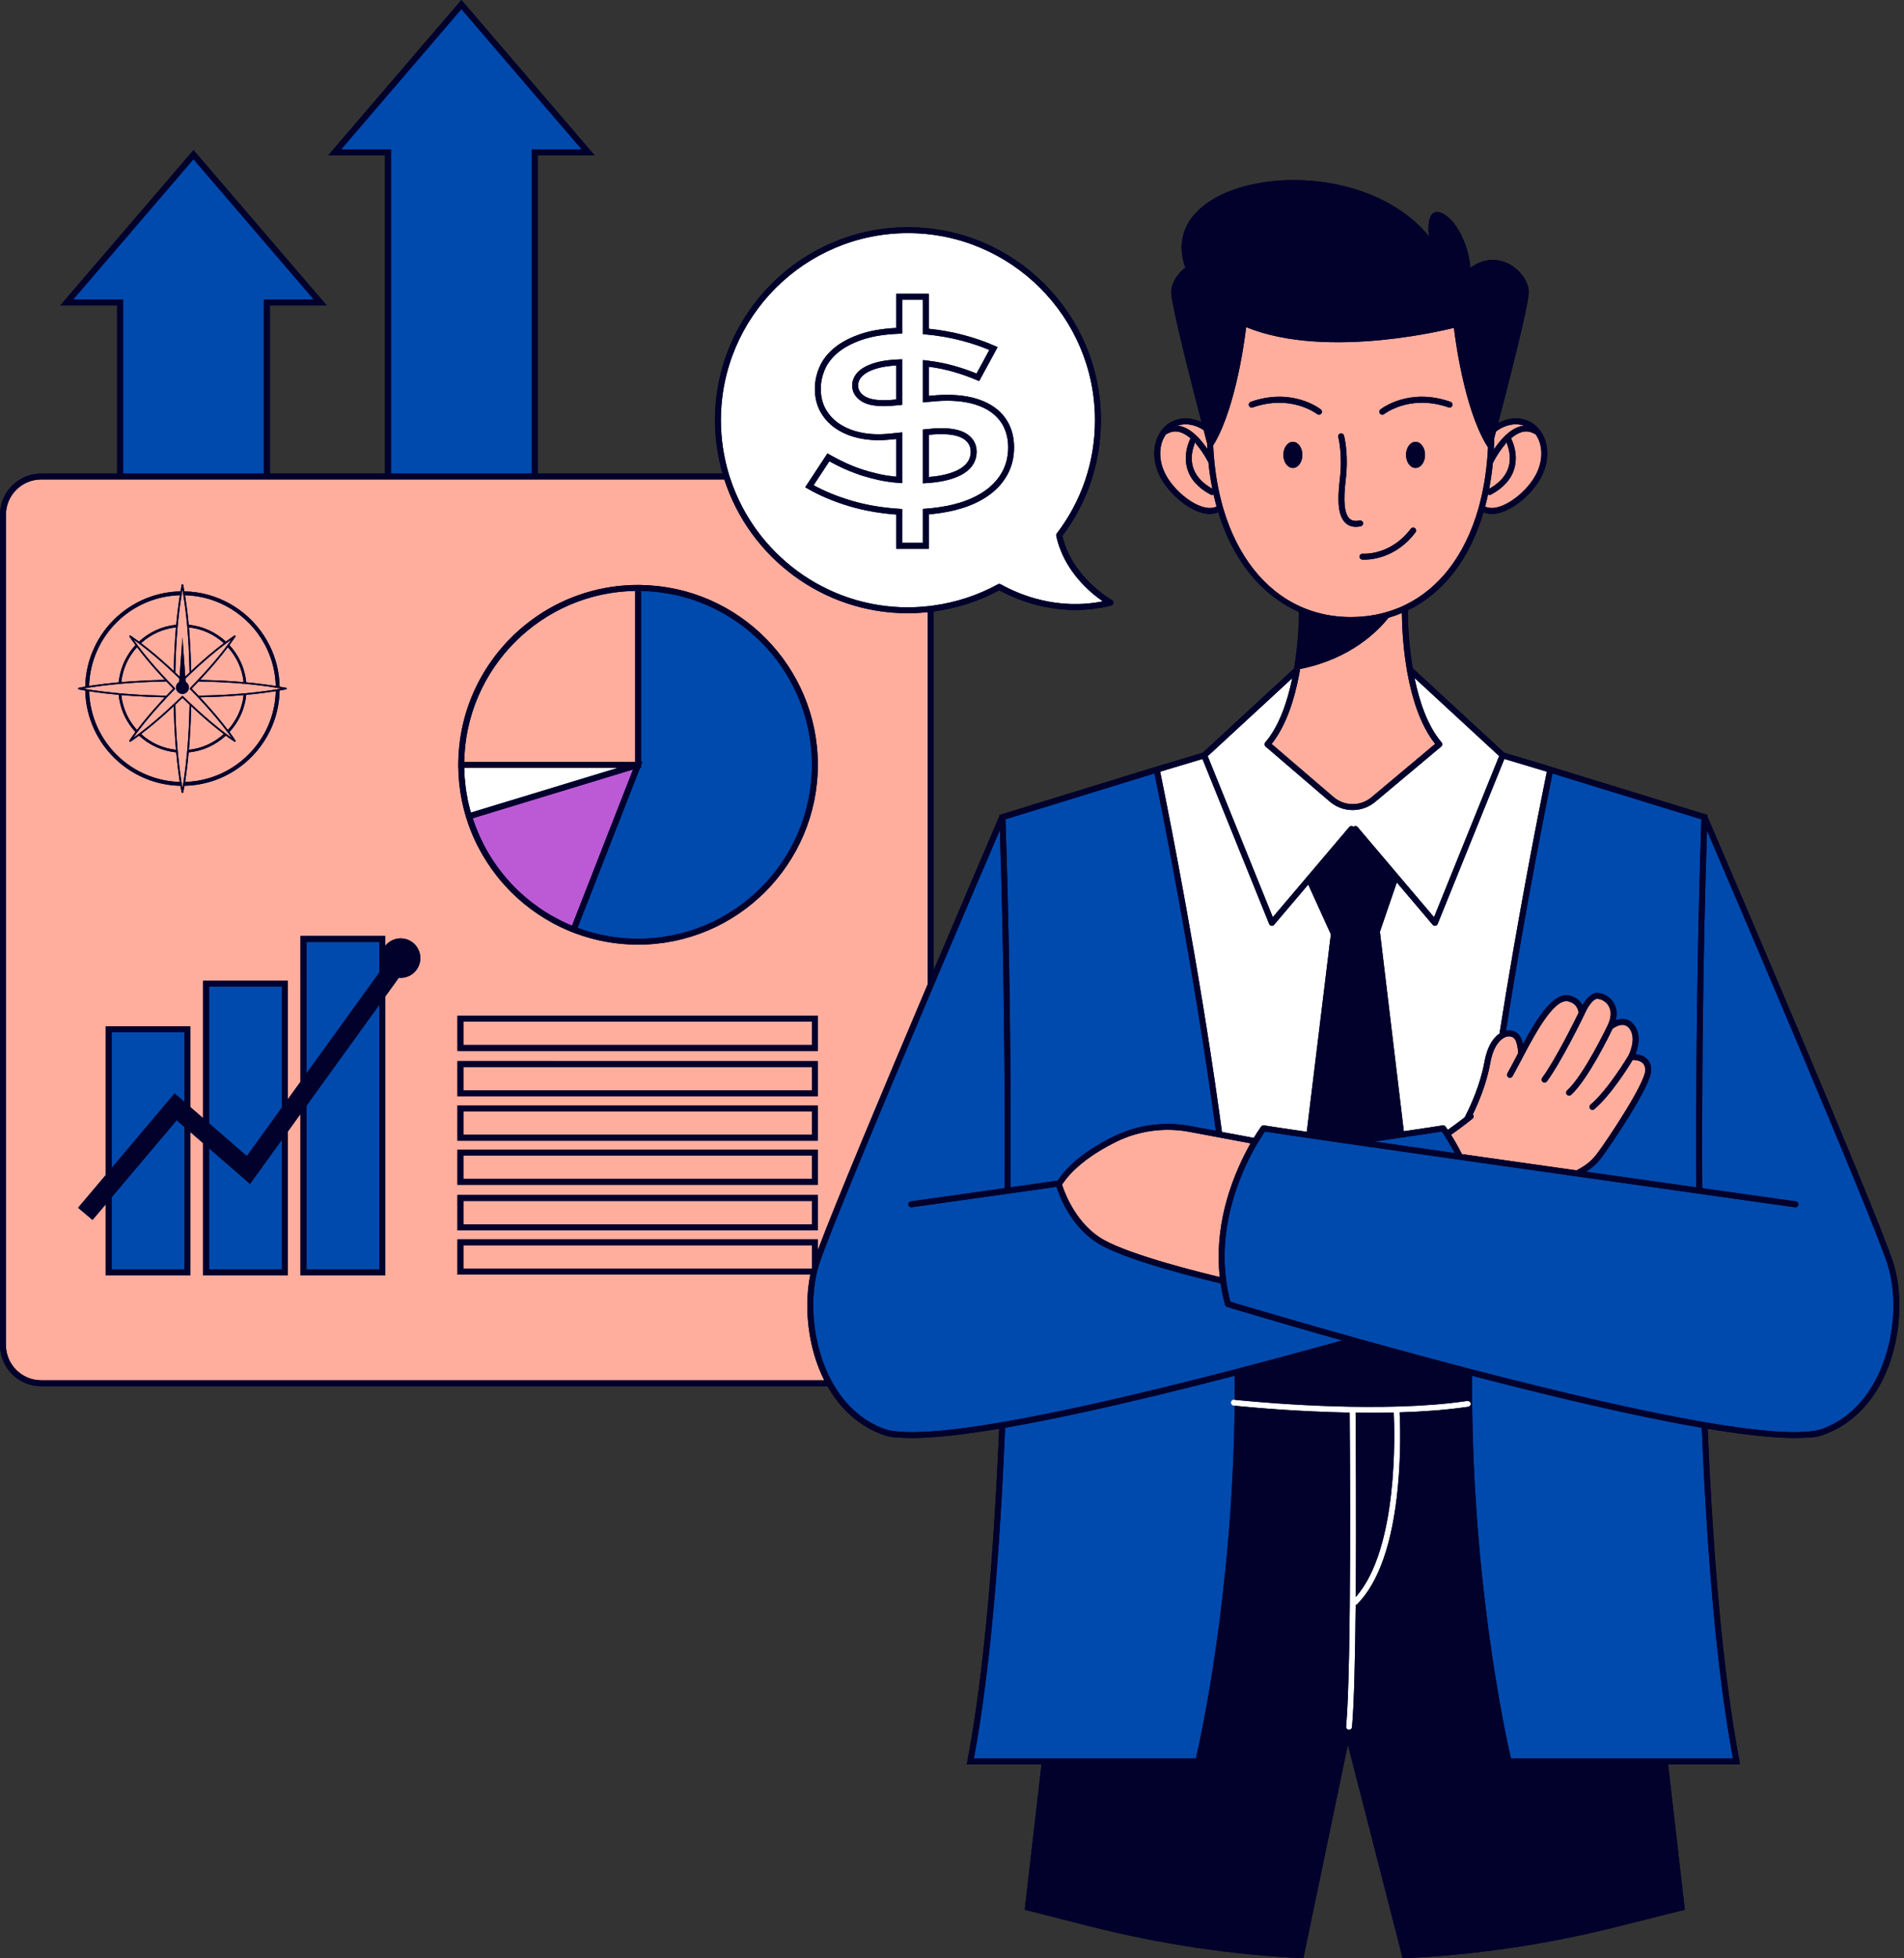
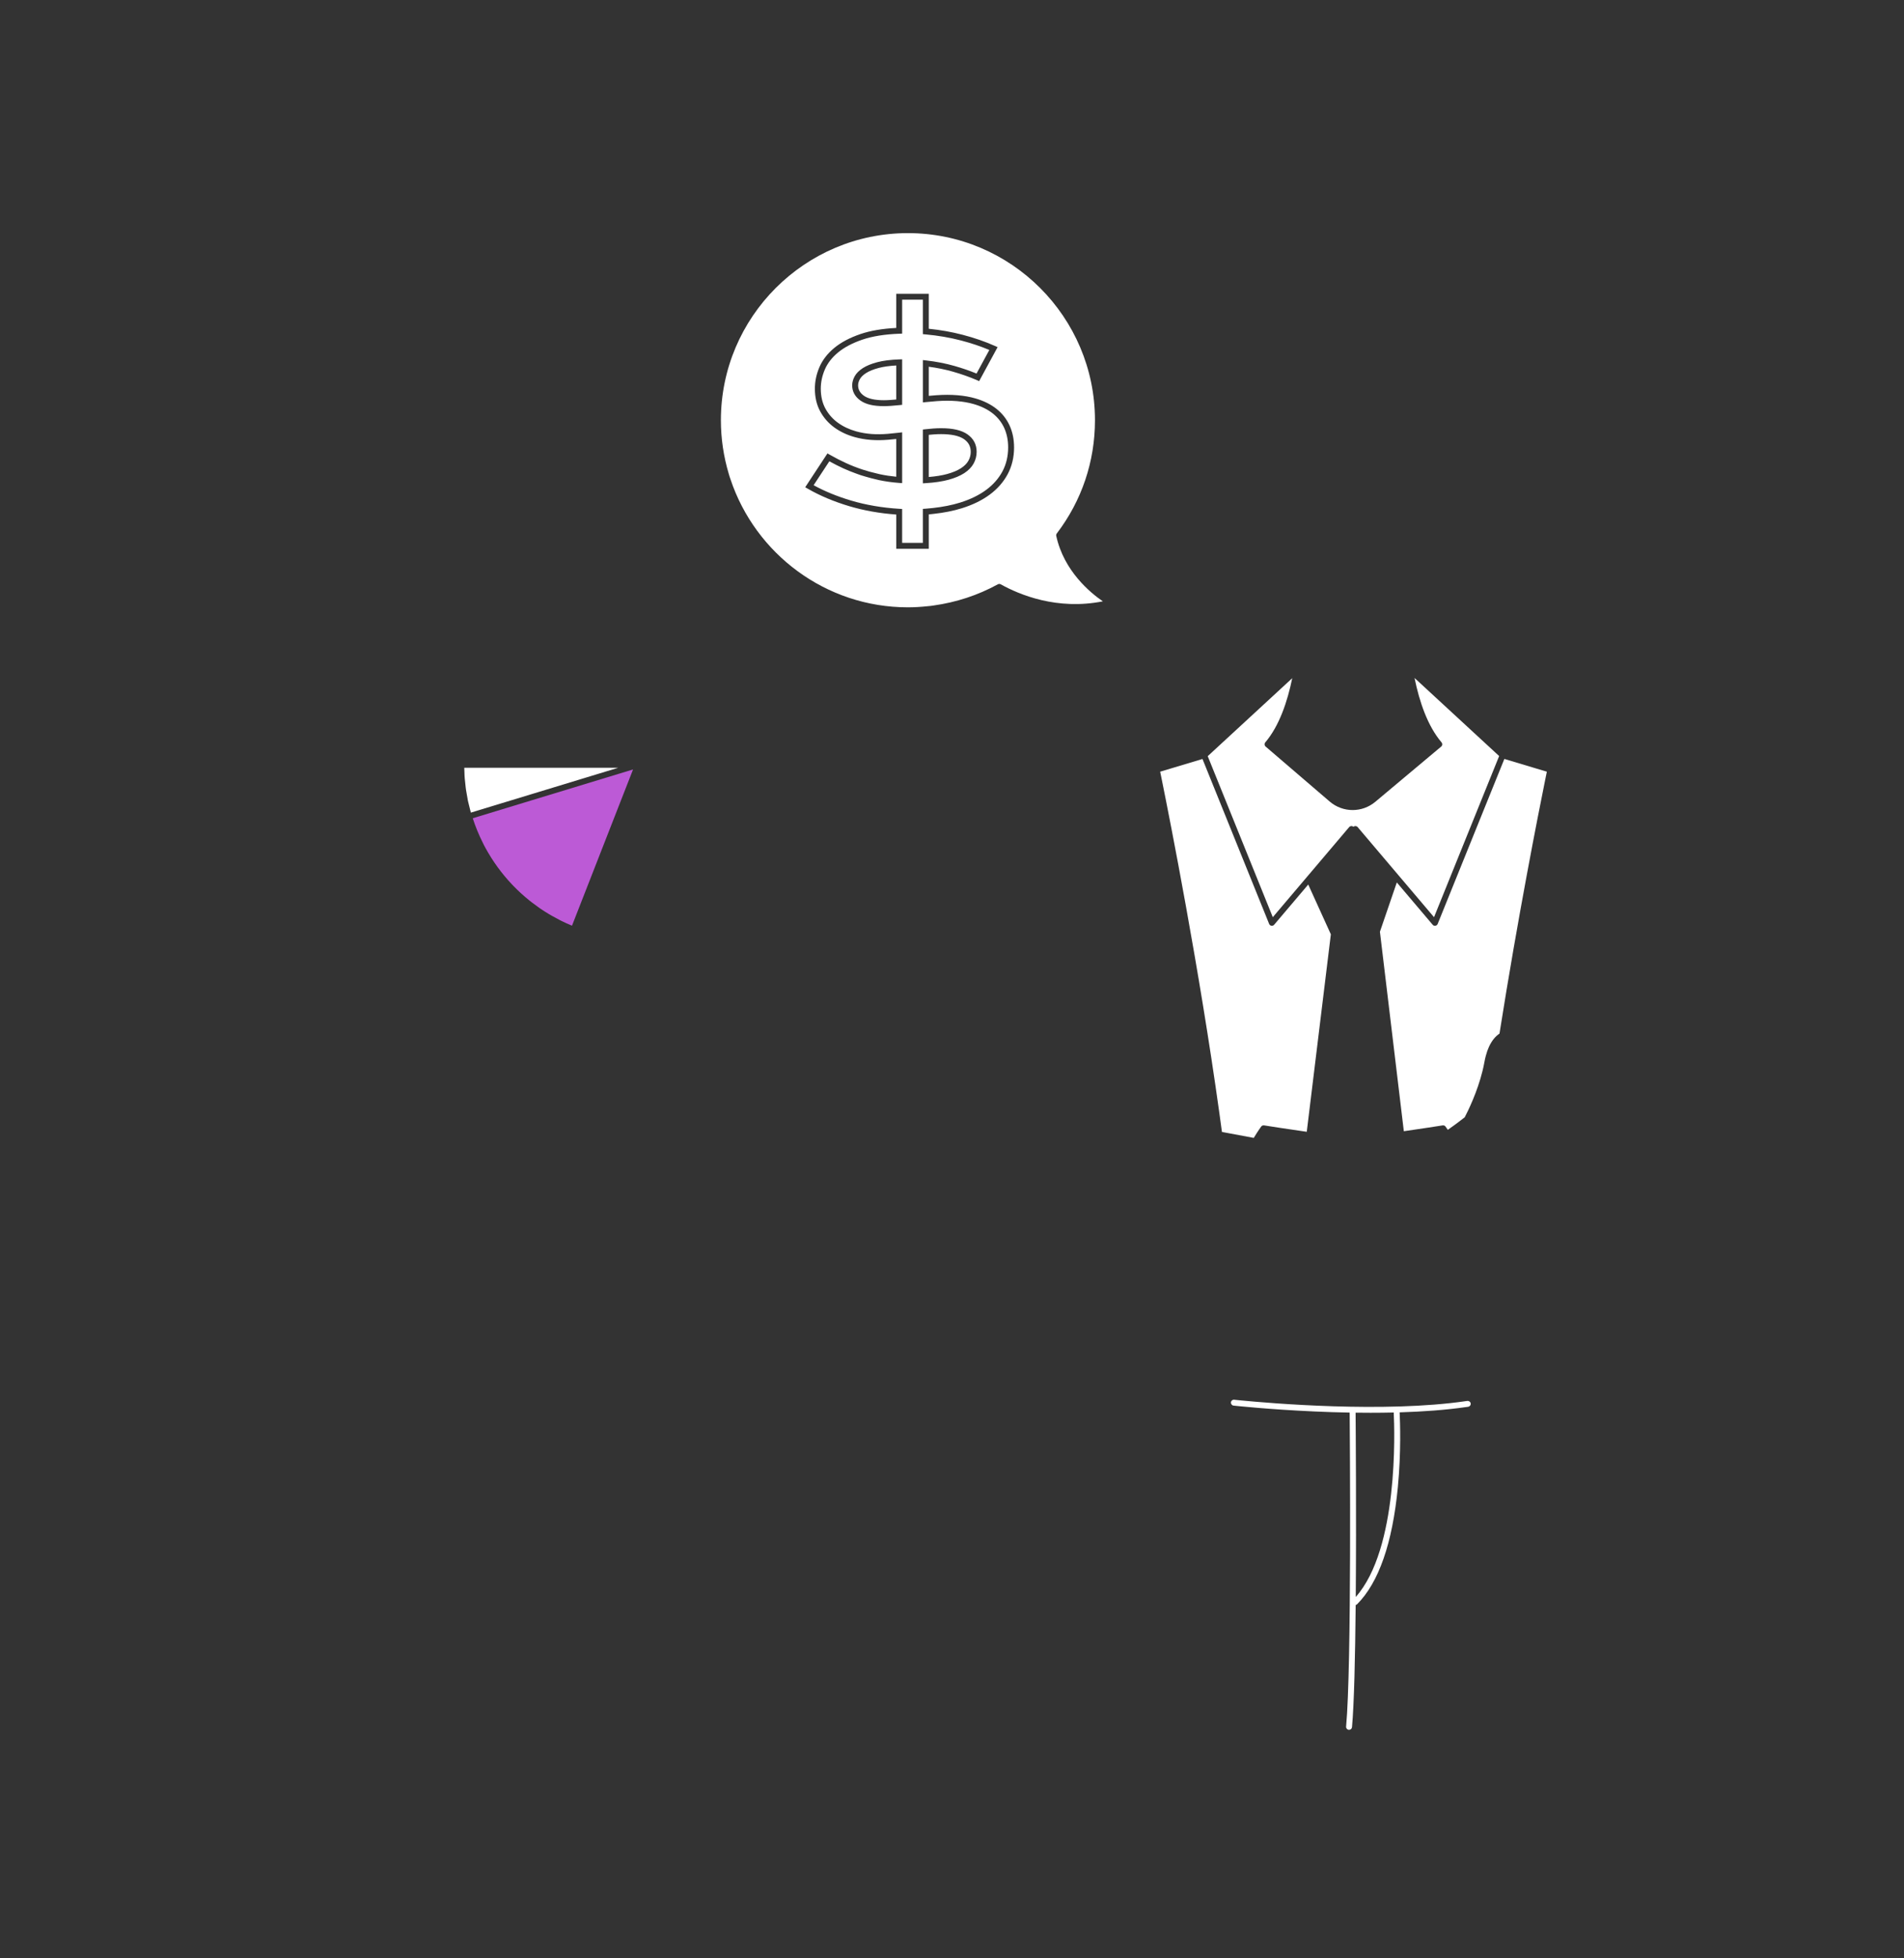
<svg xmlns="http://www.w3.org/2000/svg" fill="#000000" height="496.3" preserveAspectRatio="xMidYMid meet" version="1" viewBox="0.0 0.0 482.7 496.3" width="482.7" zoomAndPan="magnify">
  <rect x="0.0" y="0.0" width="482.7" height="496.3" fill="#333333" stroke="none" />
  <g id="change1_1">
-     <path d="M479.373,344.57c-3.132,9.568-9.284,16.364-17.324,19.137-.012,.004-.025,.007-.037,.011l-.005,.003-.023,.006c-1.181,.4-2.378,.59-3.578,.59-.018,0-.035-.003-.053-.004-1.022,.083-2.136,.126-3.346,.127-5.655,0-13.281-.882-22.078-2.353,1.33,31.458,3.776,61.728,8.045,84.143l.17,.891h-18.259l4.255,36.873-17.888,4.472c-17.64,4.41-35.611,7.021-53.643,7.835l-13.898-54.144-11.286,54.115c-18.121-.862-36.176-3.539-53.891-8.032l-16.741-4.246,4.255-36.873h-18.956l.17-.891c4.27-22.416,6.716-52.689,8.046-84.149-8.81,1.474-16.448,2.359-22.111,2.359-1.215,0-2.333-.043-3.358-.127-.02,0-.04,.004-.06,.004-1.222,0-2.438-.194-3.643-.609-5.996-2.068-10.94-6.376-14.366-12.4H10.447C4.687,351.306,.001,346.621,.001,340.861V130.458c0-5.76,4.686-10.445,10.446-10.445H29.691v-42.59H15.271L49.054,38.038l33.782,39.385h-14.42v42.59h29.2V39.385h-14.42L116.978,0l33.782,39.385h-14.42V120.013h46.836c-1.237-4.296-1.914-8.827-1.914-13.516,0-26.974,21.945-48.918,48.918-48.918s48.918,21.944,48.918,48.918c0,10.677-3.379,20.812-9.775,29.33,2.465,10.569,12.469,16.188,12.57,16.244,.271,.149,.422,.448,.382,.753-.039,.306-.262,.556-.561,.631-12.575,3.152-23.045-.967-28.378-3.863-5.173,2.784-10.838,4.597-16.666,5.377v90.983c8.89-20.942,16.328-38.264,16.695-39.119l-.011-.293,39.683-12.21,.001-0,.019-.006,.444-.137,.002,.003,11.408-3.422,23.157-21.36c1.08-6.372,1.24-12.101,1.256-14.309-4.844-2.17-9.185-5.567-12.742-10.076-3.367-4.269-5.957-9.394-7.74-15.207-.646,.283-1.357,.432-2.126,.432-1.698,0-3.662-.686-5.743-2.031-2.729-1.766-5.308-4.496-6.728-7.124-1.404-2.601-1.915-5.491-1.437-8.14,.489-2.71,1.95-4.847,4.113-6.015,2.163-1.169,4.75-1.218,7.285-.144,.139,.059,.272,.132,.409,.196-2.752-10.54-7.47-29.023-7.683-32.639-.129-2.2,1.301-4.786,3.569-6.521-8.463-23.912,42.666-31.379,61.775-7.926,0,0-1.204-8.127,3.612-5.719,2.837,1.418,6.297,6.912,6.88,13.708,7.362-5.52,15.084,1.468,14.79,6.458-.214,3.641-4.998,22.358-7.741,32.859,.284-.152,.573-.292,.868-.417,2.536-1.077,5.125-1.025,7.286,.144,4.406,2.38,5.606,8.73,2.677,14.155-2.344,4.336-7.979,9.157-12.473,9.157-.732,0-1.431-.137-2.084-.416-3.493,11.845-10.161,20.489-19.19,24.845,0,1.801,.1,7.866,1.249,14.673l23.216,21.415,11.875,3.562c.025,.007,.043,.025,.066,.034l39.573,12.176-.016,.406c1.871,4.359,43.005,100.192,47.108,113.084,2.258,7.098,2.027,16.501-.604,24.54Z" fill="#01012c" />
-   </g>
+     </g>
  <g id="change2_1">
    <path d="M160.495,194.994l-15.482,39.6-.002,.006c-.037-.015-.073-.034-.11-.05-.859-.356-1.701-.74-2.529-1.146-.196-.096-.387-.199-.581-.298-.636-.324-1.261-.664-1.878-1.016-.229-.131-.46-.26-.687-.395-.746-.445-1.48-.908-2.195-1.395-.183-.124-.359-.257-.54-.384-.568-.399-1.127-.811-1.675-1.235-.221-.171-.441-.342-.658-.517-1.415-1.141-2.758-2.363-4.016-3.663-.122-.125-.241-.252-.361-.379-2.605-2.755-4.844-5.835-6.666-9.158-.136-.249-.271-.498-.402-.75-.129-.247-.245-.501-.369-.75-.98-1.961-1.815-3.997-2.496-6.096l14.993-4.563,.75-.228,.75-.228,24.156-7.352Z" fill="#bc5ad6" />
  </g>
  <g id="change3_1">
-     <path d="M147.497,37.885h-12.657V120.013h-35.725V37.885h-12.657L116.977,2.304l30.52,35.582ZM31.189,120.013h35.725v-44.09h12.657l-30.52-35.581-30.52,35.581h12.657v44.09Zm131.317,29.752v43.294l.358-.008-.358,.915v.609h-.238l-15.861,40.569c4.783,1.783,9.953,2.762,15.349,2.762,24.306,0,44.081-19.774,44.081-44.081,0-24.054-19.37-43.658-43.331-44.061Zm-84.825,122.306l18.483-25.6v-7.766h-18.483v33.366Zm0,49.66h18.483v-67.094l-18.483,25.6v41.494Zm-24.692-30.726v30.726h18.483v-32.894l-8.081,11.192-10.402-9.024Zm14.675-40.965h-14.675v34.637l9.587,8.316,8.896-12.322v-30.631h-3.808Zm-39.367,45.985l15.969-18.915,2.514,2.181v-17.714H28.298v34.448Zm0,7.411v18.296h18.483v-36.112l-1.987-1.723-16.496,19.539Zm450.248,17.05c-3.738-11.749-38.55-93.107-45.801-110.022-.365,10.982-1.444,47.629-1.189,90.656,13.857,1.957,23.391,3.299,23.731,3.347,.41,.058,.696,.437,.639,.847-.049,.346-.332,.587-.66,.627-.062,.008-.123,.021-.188,.012-.339-.048-9.773-1.376-23.513-3.317-.262-.037-.519-.073-.784-.111l-.716-.101c-2.338-.33-4.789-.677-7.335-1.036l-.774-.109-.751-.106c-6.631-.937-13.846-1.958-21.27-3.01-.441-.062-.881-.125-1.323-.188l-1.385-.196c-6.712-.951-13.553-1.923-20.259-2.876l-.161-.023-.596-.085-.152-.022-.576-.082-.168-.024c-1.304-.186-2.604-.37-3.894-.554-.285-.041-.567-.081-.852-.121l-.711-.101-.217-.031c-.249-.035-.5-.071-.748-.107l-.964-.137c-9.013-1.285-17.524-2.502-24.828-3.554-.894-.129-1.772-.255-2.629-.379-.897-.13-1.777-.257-2.631-.38-8.456-1.224-14.667-2.139-17.162-2.54-.32,.458-.915,1.341-1.66,2.58-.133,.221-.27,.452-.412,.696-.131,.226-.266,.461-.404,.706-.259,.459-.53,.957-.806,1.48-.14,.265-.282,.537-.425,.819-.136,.266-.272,.535-.411,.816-1.578,3.201-3.261,7.288-4.463,11.975-.029,.112-.057,.224-.085,.337-.151,.604-.291,1.219-.425,1.841-.027,.124-.051,.25-.077,.374-.153,.742-.294,1.494-.419,2.26-.019,.118-.042,.234-.06,.353-.471,3.04-.687,6.26-.534,9.596,.033,.713,.085,1.432,.154,2.155,.06,.635,.135,1.274,.224,1.916,.239,1.723,.577,3.467,1.049,5.228,.147,.044,.346,.104,.571,.172l.132,.04c.192,.058,.407,.122,.647,.194l.118,.035c.197,.059,.405,.121,.631,.188l.128,.038c.314,.094,.655,.195,1.021,.304,5.118,1.521,15.237,4.495,27.931,8.049,.465,.13,.942,.263,1.413,.395l.232,.065c.397,.111,.79,.221,1.192,.333,.496,.138,1.001,.278,1.503,.417,.894,.248,1.798,.498,2.712,.75,6.763,1.865,14.048,3.833,21.561,5.797,.241,.063,.481,.126,.722,.189,.258,.067,.518,.135,.777,.202,13,3.383,26.593,6.726,39.214,9.467,6.658,1.446,13.038,2.722,18.922,3.75,.242,.042,.483,.084,.723,.126,.261,.045,.528,.093,.786,.137,7.608,1.292,14.303,2.134,19.586,2.351,.764,.031,1.505,.053,2.207,.057,1.354,.008,2.584-.038,3.694-.136,1.237-.109,2.329-.281,3.233-.533l.016-.004c.04-.011,.079-.004,.119-.008l-.004-.038c16.531-5.835,21.02-28.579,16.83-41.744Zm-223.73,41.339c-1.313,31.232-3.72,61.329-7.914,83.796h56.292c1.157-4.979,9.305-41.702,9.824-89.371-.167-.018-.268-.029-.285-.031-.411-.046-.708-.416-.662-.828,.046-.411,.409-.718,.828-.662l.134,.015c.015-2.013,.016-4.045,.002-6.095-12.823,3.336-26.215,6.625-38.702,9.332-6.864,1.488-13.451,2.799-19.517,3.844Zm.169-151.608c.359,10.721,1.448,47.459,1.195,90.687,2.338-.33,4.785-.676,7.327-1.035l.776-.11c.25-.035,.499-.07,.751-.106,1.017-.144,2.044-.289,3.087-.436,2.78-4.148,7.535-7.914,14.187-11.191,5.969-2.94,12.863-3.886,19.422-2.661l6.506,1.216c-5.58-41.459-14.247-84.226-15.551-90.572l-37.456,11.525-.333,.103c.008,.222,.019,.528,.031,.872,.016,.466,.036,1.029,.058,1.708Zm157.635,147.928c-12.687-2.734-26.346-6.085-39.415-9.485-.337,51.338,8.621,91.722,9.838,96.961h56.291c-4.193-22.465-6.6-52.56-7.913-83.789-5.855-1.008-12.194-2.264-18.801-3.687Zm-27.232-95.47c.309,.495,.537,1.178,.706,1.959,3.837-7.102,8.314-14.181,12.634-12.042,.357,.117,1.673,.637,2.458,2.136,.819-1.392,2.145-3.091,3.732-3.091,1.258,0,3.087,.761,4.132,2.43,.596,.951,1.089,2.436,.581,4.504,.653-.245,1.421-.41,2.207-.301,1.033,.14,1.898,.699,2.573,1.664,1.696,2.424,.86,5.587,.229,7.225,.837,.086,1.942,.354,2.78,1.108,.79,.713,1.19,1.699,1.19,2.932,0,4.207-11.083,20.145-12.341,21.82-1.06,1.414-2.096,2.616-4.18,3.934,6.642,.941,13.084,1.852,19.061,2.697,.252,.036,.501,.071,.751,.106l.775,.11c2.561,.362,5.026,.71,7.38,1.043-.253-43.377,.845-80.23,1.2-90.809,.023-.68,.042-1.238,.058-1.696,.011-.3,.02-.567,.027-.768l-.378-.116-37.369-11.498c-1.043,5.076-6.726,33.11-11.816,65.205,.022-.005,.049-.012,.069-.016,1.444-.282,2.8,.278,3.54,1.463Zm-70.213,69.761c-.334-.1-.647-.193-.944-.282l-.131-.039c-.224-.067-.429-.128-.63-.189l-.118-.035c-.232-.07-.445-.134-.646-.194l-.129-.039c-.731-.22-1.241-.374-1.484-.448-.245-.074-.436-.27-.505-.517-.512-1.838-.877-3.656-1.142-5.453-3.399-.792-22.708-5.406-30.408-9.745-7.527-4.243-10.545-12.632-11.198-14.724-.966,.137-1.919,.271-2.862,.405l-.751,.106-.775,.11c-2.527,.357-4.96,.701-7.282,1.029l-.715,.101-.784,.111c-7.572,1.069-13.842,1.954-18.001,2.54l-.75,.106c-.259,.037-.51,.072-.75,.106-2.472,.348-3.916,.552-4.044,.57-.065,.009-.126-.004-.188-.011-.329-.038-.61-.283-.659-.628-.058-.41,.228-.789,.638-.847,.132-.019,1.651-.232,4.253-.599,.239-.034,.493-.069,.75-.106,.247-.035,.487-.069,.75-.106,4.199-.592,10.468-1.476,18.011-2.541,.256-43.171-.83-79.921-1.192-90.765-2.698,6.294-9.363,21.86-16.819,39.443-.249,.588-.499,1.177-.75,1.769-.249,.589-.499,1.178-.75,1.77-11.929,28.162-25.295,60.123-27.532,67.154-.107,.337-.205,.684-.301,1.034-.135,.492-.262,.993-.374,1.507-1.741,7.986-.688,18.466,3.748,26.78,.135,.253,.277,.501,.418,.75,.142,.251,.282,.503,.431,.75,2.976,4.927,7.24,8.927,12.927,10.929l-.004,.031c.035,.004,.069-.001,.104,.007,.005,.001,.01-0,.015,.001,.904,.254,1.998,.427,3.237,.537,1.106,.098,2.33,.146,3.678,.138,.702-.004,1.443-.025,2.206-.056,5.295-.214,12.013-1.059,19.649-2.356,.259-.044,.526-.092,.787-.137,.24-.041,.481-.084,.723-.126,6.094-1.065,12.723-2.397,19.637-3.907,12.422-2.713,25.747-5.994,38.502-9.314,.258-.067,.517-.134,.774-.201,.242-.063,.483-.126,.725-.19,7.504-1.962,14.78-3.928,21.535-5.791,.914-.252,1.817-.502,2.711-.75,.5-.139,1.004-.278,1.498-.416-.397-.112-.79-.223-1.182-.334-10.623-3.006-19.127-5.513-23.907-6.938Zm52.874-40.318c.252,.036,.505,.072,.758,.108-.592-1.12-1.153-2.102-1.645-2.92-.37-.614-.697-1.132-.976-1.559-.275-.421-.504-.759-.661-.984-2.495,.401-8.706,1.316-17.162,2.54,5.787,.831,12.155,1.741,18.809,2.69,.292,.042,.585,.083,.878,.125Z" fill="#004aad" />
-   </g>
+     </g>
  <g id="change4_1">
    <path d="M136.339,194.576h20.378l-.379,.115-19.999,6.087-.75,.228-.75,.228-15.448,4.702-.009,.003-.013,.004c-.038-.133-.063-.269-.1-.402-.141-.512-.261-1.03-.384-1.546-.018-.077-.039-.152-.057-.229-.037-.161-.084-.319-.119-.481-.03-.138-.066-.274-.096-.413-.063-.299-.103-.603-.158-.904-.05-.263-.094-.528-.139-.792-.057-.34-.129-.676-.178-1.017-.031-.214-.054-.43-.082-.644-.093-.719-.168-1.44-.226-2.163l-.006-.076c-.004-.055-.014-.109-.018-.164l.005-.002c-.013-.172-.029-.344-.039-.517-.005-.084-.004-.168-.009-.252-.015-.257-.017-.516-.027-.774-.013-.331-.029-.661-.034-.992h18.637Zm143.254-42.181c-11.578,2.304-21.114-1.652-25.891-4.313-.225-.125-.5-.127-.727-.002-5.049,2.774-10.595,4.584-16.306,5.374-.25,.035-.499,.075-.75,.106-.249,.03-.5,.045-.75,.071-1.656,.175-3.32,.284-4.991,.284-20.899,0-38.67-13.595-44.967-32.402-.084-.25-.175-.498-.254-.75-.078-.248-.149-.5-.223-.75-1.277-4.286-1.974-8.82-1.974-13.516,0-26.146,21.272-47.418,47.418-47.418s47.418,21.271,47.418,47.418c0,10.463-3.347,20.388-9.68,28.701-.133,.175-.183,.398-.137,.613,1.928,8.926,8.697,14.457,11.812,16.584Zm-22.509-39.022c0-2.015-.377-3.869-1.121-5.509-.749-1.65-1.866-3.075-3.32-4.235-1.438-1.149-3.236-2.042-5.344-2.656-2.769-.806-6.145-1.085-9.907-.812-.644,.047-1.287,.101-1.931,.162v-7.383c2.133,.282,4.175,.699,6.082,1.241,2.158,.614,4.198,1.331,6.062,2.132l.629,.271,4.673-8.607-.741-.33c-2.456-1.094-5.193-2.037-8.135-2.804-2.733-.712-5.613-1.224-8.57-1.523v-8.872h-8.251v8.664c-3.511,.174-6.557,.693-9.064,1.547-2.696,.919-4.927,2.1-6.632,3.509-1.729,1.429-2.998,3.066-3.772,4.868-.768,1.786-1.158,3.625-1.158,5.467,0,2.168,.452,4.101,1.344,5.742,.884,1.63,2.094,3.009,3.595,4.097,1.479,1.072,3.198,1.887,5.11,2.422,2.674,.748,5.478,.945,8.598,.68,.64-.054,1.3-.118,1.979-.192v9.568c-.024-.002-.046-.006-.07-.009-1.39-.136-2.732-.338-3.996-.607-.266-.056-.525-.128-.79-.189-1.26-.291-2.502-.623-3.69-1.014-1.442-.475-2.858-1.03-4.209-1.65-1.354-.621-2.724-1.325-4.072-2.093l-.611-.348-3.357,5.105-.493,.75-.493,.75-1.295,1.969,.69,.397c3.075,1.769,6.613,3.254,10.516,4.414,3.691,1.097,7.681,1.805,11.872,2.106v8.68h8.251v-8.716c.154-.013,.299-.034,.451-.048,.252-.023,.497-.053,.746-.08,2.614-.284,5.05-.761,7.237-1.446,2.736-.857,5.102-2.017,7.03-3.447,1.952-1.446,3.481-3.193,4.547-5.193,1.069-2.01,1.611-4.29,1.611-6.776Zm-37.521-18.828c-.746,.481-1.275,1-1.572,1.541-.298,.54-.449,1.065-.449,1.561,0,1.081,.483,1.947,1.478,2.649,1.062,.75,2.757,1.131,5.037,1.131,.535,0,1.125-.023,1.77-.069,.449-.032,.91-.07,1.384-.115v-8.622c-1.743,.097-3.23,.307-4.428,.624-1.351,.357-2.434,.795-3.219,1.301Zm24.834,16.75c-1.216-.846-3.17-1.275-5.811-1.275-.589,0-1.208,.023-1.841,.069-.426,.031-.854,.068-1.284,.111v10.686c1.769-.144,3.316-.394,4.609-.744,1.454-.395,2.653-.895,3.563-1.487,.867-.564,1.502-1.207,1.887-1.91,.389-.712,.578-1.442,.578-2.233,0-1.366-.557-2.418-1.701-3.217Zm10.201-2.812c.654,1.444,.986,3.089,.986,4.89,0,2.238-.483,4.281-1.436,6.072-.959,1.802-2.344,3.38-4.115,4.693-1.795,1.33-4.011,2.413-6.587,3.22-2.09,.655-4.42,1.113-6.93,1.387-.246,.027-.497,.047-.746,.07-.25,.023-.495,.051-.748,.07-.123,.009-.239,.026-.363,.034l-.699,.048v8.611h-5.251v-8.588l-.705-.042c-4.334-.263-8.452-.967-12.239-2.093-3.5-1.041-6.691-2.346-9.5-3.886l.958-1.457,.493-.75,.493-.75,2.045-3.109c1.187,.657,2.387,1.264,3.575,1.808,1.041,.478,2.126,.904,3.225,1.301,.38,.137,.756,.284,1.141,.411,.371,.122,.757,.226,1.135,.339,.931,.278,1.88,.53,2.847,.75,.22,.05,.434,.11,.655,.157,1.594,.338,3.3,.578,5.071,.712l.807,.061v-12.877l-.837,.098c-.96,.113-1.883,.208-2.769,.282-2.942,.251-5.566,.069-8.067-.629-1.74-.487-3.299-1.225-4.634-2.193-1.318-.955-2.38-2.166-3.157-3.597-.771-1.42-1.163-3.111-1.163-5.026,0-1.637,.349-3.277,1.036-4.875,.68-1.581,1.807-3.029,3.35-4.304,1.564-1.293,3.637-2.385,6.16-3.245,2.539-.864,5.687-1.369,9.357-1.499l.724-.025v-8.606h5.251v8.739l.683,.062c3.115,.28,6.146,.8,9.009,1.545,2.568,.67,4.972,1.476,7.159,2.4l-3.245,5.977c-1.749-.72-3.634-1.369-5.613-1.931-2.232-.636-4.64-1.104-7.157-1.392l-.835-.096v10.732l.828-.086c.904-.094,1.808-.174,2.712-.24,3.583-.261,6.784,.001,9.378,.756,1.919,.558,3.543,1.361,4.828,2.387,1.268,1.012,2.239,2.251,2.891,3.683Zm-25.888-5.887v-11.537l-.776,.027c-2.193,.078-4.056,.316-5.536,.708-1.502,.398-2.729,.899-3.648,1.49-.957,.618-1.655,1.317-2.073,2.077-.421,.764-.635,1.533-.635,2.285,0,1.582,.71,2.885,2.112,3.875,1.339,.945,3.27,1.405,5.902,1.405,.571,0,1.202-.024,1.876-.073,.673-.047,1.375-.11,2.106-.187l.671-.071Zm18.888,11.916c0-1.866-.788-3.362-2.344-4.448-1.493-1.039-3.674-1.544-6.668-1.544-.625,0-1.281,.024-1.95,.073-.665,.049-1.335,.111-2.01,.188l-.666,.075v13.632l.796-.049c2.205-.135,4.125-.421,5.706-.851,1.605-.435,2.947-1,3.989-1.676,1.077-.701,1.88-1.525,2.385-2.449,.506-.925,.762-1.918,.762-2.952Zm94.443,95.1c.27-.316,.742-.353,1.058-.086,.007,.006,.009,.014,.016,.02,.007-.006,.009-.015,.016-.02,.317-.266,.789-.229,1.058,.086l19.363,22.832,16.51-40.841-21.451-19.786c1.216,5.962,3.293,12.154,6.846,16.324,.129,.152,.192,.35,.176,.549s-.112,.383-.266,.512l-16.683,13.984c-1.674,1.403-3.717,2.104-5.76,2.104-2.076,0-4.151-.724-5.837-2.17l-16.232-13.924c-.313-.269-.351-.741-.083-1.056,3.541-4.157,5.616-10.322,6.834-16.267l-21.426,19.762,16.497,40.807,19.363-22.832Zm-22.299,75.882c.167-.224,.449-.332,.722-.289,1.533,.256,5.375,.831,10.824,1.627l6.108-50.048-5.734-12.615-8.643,10.19c-.144,.169-.354,.265-.572,.265-.039,0-.079-.003-.119-.01-.259-.042-.478-.216-.576-.459l-16.9-41.805-10.277,3.083-.45,.135c.036,.178,.082,.401,.132,.645,.084,.41,.186,.914,.306,1.504,2.091,10.319,9.421,47.379,14.58,84.449,.218,1.568,.433,3.136,.643,4.702l.211,.039,.754,.141,7.1,1.328c1.098-1.813,1.856-2.838,1.89-2.883Zm71.927-90.071l-10.287-3.086-16.906,41.818c-.099,.243-.317,.417-.576,.459-.04,.007-.08,.01-.119,.01-.219,0-.429-.095-.572-.265l-9.092-10.72-4.281,12.492,6.061,50.556c4.923-.721,8.402-1.243,9.841-1.483,.274-.043,.555,.065,.722,.289,.018,.023,.236,.321,.587,.839,.81-.564,2.407-1.703,4.291-3.186,.86-1.648,3.198-6.415,4.505-11.732,.187-.761,.358-1.53,.495-2.305,.097-.551,.215-1.05,.34-1.527,.231-.878,.502-1.641,.803-2.295,.807-1.756,1.801-2.764,2.666-3.341,4.674-29.622,9.891-55.945,11.584-64.298,.12-.592,.223-1.098,.306-1.504,.044-.217,.085-.415,.118-.577l-.486-.146Zm-18.819,160.239c.05,.331-.129,.634-.413,.775-.068,.034-.138,.067-.217,.079-.163,.024-.334,.044-.499,.068-5.263,.762-11.049,1.172-16.885,1.348,.114,2.298,.397,10.091-.453,18.945-1.365,14.208-4.843,24.197-10.337,29.691-.101,.101-.227,.155-.357,.186-.122,13.04-.39,25.113-.931,30.957-.036,.389-.363,.681-.746,.681-.023,0-.047-.001-.07-.003-.412-.038-.716-.403-.678-.816,1.423-15.363,.95-74.154,.903-79.579-12.505-.23-23.479-1.188-27.649-1.593-.272-.026-.507-.05-.72-.071-.338-.034-.603-.061-.781-.08-.167-.018-.268-.029-.285-.031-.411-.046-.708-.416-.662-.828,.046-.411,.409-.718,.828-.662l.134,.015c.146,.016,.415,.044,.78,.081,.208,.021,.445,.045,.72,.071,7.168,.701,36.416,3.23,57.176,.177,.096-.014,.195-.026,.29-.04,.154-.019,.297,.019,.428,.081,.217,.103,.386,.294,.425,.55Zm-19.513,2.312c-1.951,.046-3.902,.069-5.834,.069-1.289,0-2.568-.01-3.835-.027,.029,3.408,.21,25.922,.04,46.701,10.85-12.175,9.86-42.038,9.629-46.743Z" fill="#ffffff" />
  </g>
  <g id="change5_1">
-     <path d="M23.258,173.731c-.207,.031-.432,.066-.666,.103,.179-6.345,2.861-12.071,7.098-16.224,.245-.241,.495-.477,.75-.707,.246-.221,.495-.439,.75-.65,3.94-3.257,8.95-5.258,14.414-5.406-.405,2.529-.709,5.041-.934,7.493-3.627,.352-6.897,1.912-9.431,4.257-.701-.519-1.413-1.031-2.14-1.526-.081-.055-.189-.045-.258,.024-.069,.069-.079,.178-.024,.258,.496,.727,1.007,1.439,1.526,2.14-1.33,1.437-2.407,3.106-3.152,4.95-.31,.768-.559,1.566-.75,2.386-.159,.685-.286,1.383-.356,2.098-.133,.012-.262,.026-.394,.039-2.221,.209-4.365,.461-6.432,.764Zm206.921-18.316c1.67,0,3.335-.107,4.991-.277v94.35c-10.974,25.882-23.614,56.016-27.833,67.346v-2.748H115.971v8.939h89.463c-1.373,6.62-.896,14.591,1.379,21.544,.607,1.854,1.33,3.6,2.155,5.236H10.446c-4.933,0-8.946-4.013-8.946-8.945V130.458c0-4.933,4.013-8.945,8.946-8.945H183.628c6.354,19.648,24.815,33.902,46.551,33.902ZM19.804,174.508c0,.096,.067,.179,.161,.199,.565,.119,1.122,.222,1.65,.314,.144,7.016,3.227,13.323,8.074,17.728,.245,.222,.497,.437,.75,.65,.245,.206,.496,.405,.75,.601,4.042,3.131,9.079,5.032,14.55,5.145,.091,.528,.195,1.086,.314,1.65,.02,.094,.103,.161,.199,.161,.096,0,.179-.067,.199-.161,.119-.564,.222-1.122,.314-1.65,8.433-.174,15.836-4.6,20.15-11.22,.262-.402,.512-.812,.75-1.229,.263-.461,.516-.929,.75-1.407,1.525-3.122,2.404-6.613,2.475-10.299,.549-.094,1.097-.178,1.645-.281,.096-.018,.165-.102,.165-.2s-.07-.182-.165-.2c-.548-.104-1.097-.188-1.645-.281-.071-3.686-.95-7.176-2.475-10.298-.234-.479-.487-.947-.75-1.407-.238-.417-.488-.827-.75-1.229-4.319-6.629-11.735-11.058-20.181-11.221-.094-.549-.178-1.097-.281-1.645-.018-.096-.102-.166-.2-.166-.098,0-.182,.07-.2,.166-.104,.548-.188,1.097-.281,1.645-5.483,.106-10.531,2.009-14.581,5.146-.253,.196-.504,.395-.75,.601-.254,.213-.505,.428-.75,.65-4.847,4.405-7.93,10.712-8.074,17.728-.528,.091-1.086,.195-1.65,.314-.094,.02-.161,.103-.161,.199Zm86.758,68.308c0-2.763-2.24-5.003-5.003-5.003-1.583,0-2.978,.75-3.895,1.898v-2.508h-21.483v36.944l-3.209,4.445v-30.053h-21.483v34.836l-3.209-2.784v-20.515H26.798v37.724l-6.994,8.284,3.653,3.084,3.341-3.957v18.019h21.483v-36.311l3.209,2.784v33.527h21.483v-36.472l3.209-4.445v40.917h21.483v-70.672l3.454-4.784c.147,.013,.29,.044,.44,.044,2.763,0,5.003-2.24,5.003-5.003Zm100.776,60.037H115.971v8.938h91.367v-8.938Zm0-11.513H115.971v8.938h91.367v-8.938Zm0-11.191H115.971v8.938h91.367v-8.938Zm0-11.232H115.971v8.938h91.367v-8.938Zm0-11.514H115.971v8.938h91.367v-8.938Zm0-63.578c0-24.881-20.043-45.157-44.831-45.561v-.019h-.75c-9.404,0-18.151,2.864-25.417,7.764-.254,.171-.5,.354-.75,.53-.251,.177-.503,.352-.75,.534-9.908,7.276-16.771,18.454-18.319,31.251l-.003,.012c-.002,.018-.003,.036-.005,.054-.104,.873-.187,1.752-.241,2.64-.003,.042-.007,.085-.01,.127-.051,.884-.084,1.772-.084,2.669v.75h.014c.007,.446,.019,.891,.039,1.335,.009,.208,.022,.414,.034,.621,.03,.515,.07,1.028,.118,1.541,.018,.197,.034,.395,.054,.591,.07,.659,.153,1.317,.251,1.972,.027,.179,.06,.356,.09,.535,.081,.497,.169,.992,.266,1.486,.046,.232,.093,.463,.142,.693,.106,.498,.222,.994,.344,1.489,.04,.16,.076,.322,.118,.482,.155,.595,.319,1.189,.498,1.778,.003,.011,.012,.019,.016,.03,.668,2.184,1.493,4.3,2.467,6.332,.121,.253,.252,.5,.378,.75,.126,.251,.254,.501,.385,.75,1.255,2.388,2.716,4.649,4.359,6.765,.111,.143,.223,.285,.336,.427,.254,.319,.509,.638,.771,.95,.212,.253,.432,.501,.65,.75,.31,.353,.624,.703,.945,1.046,.28,.3,.562,.598,.85,.891,.171,.174,.344,.345,.517,.516,.349,.344,.703,.681,1.063,1.013,.111,.103,.22,.208,.333,.309,.499,.452,1.008,.893,1.528,1.324,.048,.04,.097,.078,.145,.117,.482,.396,.974,.782,1.474,1.159,.091,.069,.183,.138,.275,.206,1.11,.825,2.259,1.603,3.448,2.328,.063,.039,.128,.076,.192,.114,.512,.309,1.031,.607,1.557,.896,.133,.073,.266,.147,.4,.219,.524,.281,1.053,.554,1.59,.816,.08,.039,.158,.081,.238,.119,.579,.278,1.166,.543,1.76,.797,.229,.098,.46,.19,.691,.285,.216,.088,.429,.181,.646,.266l.699,.273,.003-.008c4.952,1.849,10.307,2.865,15.895,2.865,25.133,0,45.581-20.447,45.581-45.581Zm-150.071-31.229c.701-.519,1.413-1.031,2.141-1.526,.081-.055,.19-.045,.258,.024,.069,.069,.079,.178,.024,.258-.496,.727-1.007,1.439-1.526,2.14,2.346,2.535,3.905,5.805,4.257,9.431,1.479,.136,2.98,.304,4.495,.501,.25,.032,.5,.069,.75,.103,.25,.034,.499,.067,.75,.103,.5,.072,.998,.147,1.499,.227-.073-2.694-.594-5.278-1.499-7.677-.227-.602-.477-1.192-.75-1.769-.233-.493-.484-.975-.75-1.449-3.957-7.056-11.42-11.886-20.014-12.118,.405,2.529,.709,5.041,.934,7.493,3.627,.352,6.897,1.912,9.431,4.257Zm-12.594,28.079c-3.624-.352-6.891-1.908-9.425-4.249-.064,.048-.129,.099-.193,.146-.524,.387-1.22,.893-1.96,1.375-.081,.053-.187,.042-.255-.027-.068-.068-.079-.174-.027-.255,.483-.742,.988-1.437,1.374-1.959,.048-.064,.099-.129,.147-.193-1.326-1.435-2.4-3.101-3.144-4.941-.31-.768-.559-1.565-.75-2.386-.159-.685-.286-1.383-.356-2.098-.133-.012-.262-.026-.394-.039-2.221-.209-4.364-.461-6.431-.764-.207-.031-.433-.066-.667-.103,.179,6.345,2.861,12.072,7.098,16.225,.245,.24,.495,.477,.75,.707,.246,.221,.495,.439,.75,.65,3.934,3.252,8.934,5.252,14.388,5.405-.037-.234-.072-.459-.103-.666-.321-2.19-.587-4.463-.803-6.826Zm-.633-11.697c-2.164,2.029-4.246,3.854-6.275,5.492-.064,.052-.128,.101-.193,.153-.604,.485-1.203,.95-1.799,1.404,2.392,2.178,5.451,3.635,8.84,3.991-.066-.759-.128-1.525-.183-2.304-.006-.081-.01-.166-.016-.248-.187-2.696-.31-5.52-.375-8.487Zm4.419-8.931c1.871-1.76,3.985-3.648,6.286-5.498,.064-.051,.127-.103,.191-.154,.59-.472,1.191-.938,1.804-1.4-2.394-2.183-5.456-3.643-8.85-3.999,.067,.775,.133,1.546,.186,2.305,.006,.084,.01,.164,.015,.248,.206,3.011,.312,5.877,.368,8.497Zm19.206,5.439c-.25,.034-.501,.071-.75,.103-1.515,.197-3.015,.365-4.495,.501-.352,3.623-1.908,6.889-4.249,9.423,.048,.064,.099,.129,.146,.193,.387,.524,.893,1.22,1.375,1.96,.052,.081,.041,.187-.027,.255-.039,.039-.091,.06-.144,.06-.038,0-.077-.011-.111-.033-.738-.481-1.435-.987-1.959-1.374-.064-.048-.129-.099-.193-.147-2.534,2.342-5.802,3.898-9.425,4.249-.216,2.363-.482,4.636-.803,6.826-.031,.207-.066,.433-.103,.667,8.583-.242,16.035-5.069,19.988-12.118,.266-.474,.517-.956,.75-1.449,.273-.577,.523-1.167,.75-1.769,.904-2.399,1.426-4.982,1.499-7.677-.501,.08-.999,.155-1.499,.227-.251,.036-.5,.069-.75,.103Zm91.483-25.657c-.383,.023-.764,.055-1.145,.087-.356,.03-.712,.059-1.065,.097-.377,.041-.751,.093-1.126,.143-.351,.048-.703,.093-1.052,.149-.371,.059-.738,.129-1.106,.198-.346,.065-.694,.127-1.037,.2-.364,.077-.724,.165-1.085,.251-.34,.081-.682,.159-1.019,.249-.357,.094-.71,.2-1.064,.303-.335,.097-.67,.192-1.002,.297-.349,.111-.693,.233-1.039,.352-.328,.113-.658,.223-.983,.344-.342,.127-.679,.266-1.018,.402-.32,.128-.642,.253-.958,.388-.336,.144-.665,.299-.996,.451-.311,.143-.625,.281-.932,.431-.328,.16-.649,.331-.972,.498-.302,.157-.608,.309-.906,.472-.318,.174-.628,.36-.941,.542-.295,.171-.593,.337-.883,.515-.31,.19-.612,.391-.916,.588-.284,.183-.571,.362-.851,.551-.241,.164-.475,.338-.712,.506-.062,.044-.123,.088-.184,.132-.189,.135-.379,.268-.566,.406-.081,.06-.166,.116-.246,.177-.171,.128-.335,.264-.504,.395-.127,.098-.252,.199-.378,.299-.255,.202-.515,.398-.765,.605-.301,.249-.591,.51-.885,.767-.232,.203-.47,.399-.698,.607-.344,.313-.676,.639-1.01,.963-.331,.321-.657,.647-.979,.979-.324,.334-.65,.666-.963,1.01-.208,.228-.404,.466-.607,.698-.257,.294-.518,.584-.767,.885-.207,.25-.403,.51-.605,.765-.232,.293-.469,.582-.693,.882-.2,.266-.388,.541-.582,.812-.214,.298-.432,.593-.638,.896-.19,.279-.368,.567-.551,.851-.197,.305-.399,.606-.588,.916-.178,.29-.344,.589-.515,.883-.182,.313-.368,.624-.542,.941-.163,.298-.315,.604-.472,.906-.167,.323-.339,.644-.498,.972-.15,.307-.288,.621-.431,.932-.152,.331-.307,.66-.451,.996-.136,.316-.26,.638-.388,.958-.136,.338-.275,.675-.402,1.018-.121,.325-.231,.655-.344,.983-.119,.346-.241,.69-.352,1.039-.105,.331-.199,.667-.297,1.002-.103,.354-.208,.707-.303,1.064-.089,.337-.167,.679-.249,1.019-.086,.361-.174,.721-.251,1.085-.073,.344-.135,.691-.2,1.037-.069,.368-.139,.735-.198,1.106-.037,.233-.066,.47-.1,.704-.017,.116-.034,.231-.049,.347-.019,.143-.043,.285-.061,.428-.029,.232-.057,.464-.083,.697-.039,.353-.067,.709-.097,1.065-.032,.381-.065,.761-.087,1.145-.002,.034-.002,.069-.004,.103-.013,.223-.019,.448-.028,.672-.004,.101-.009,.202-.013,.303-.009,.261-.028,.519-.033,.781h43.324v-43.324c-.262,.004-.52,.024-.781,.033-.36,.012-.72,.024-1.078,.045Zm46.69,143.011H117.471v5.938h88.367v-5.938Zm0,11.513H117.471v5.938h88.367v-5.938Zm-.056,17.172c.019-.073,.037-.146,.056-.219v-5.72H117.471v5.939h88.31Zm.056-62.622H117.471v5.938h88.367v-5.938Zm0,11.514H117.471v5.938h88.367v-5.938Zm0,11.232H117.471v5.938h88.367v-5.938ZM33.046,176.331c-.628-.045-1.242-.096-1.857-.148-.148-.012-.3-.023-.448-.036,.084,.804,.246,1.583,.448,2.347,.651,2.455,1.882,4.669,3.543,6.494,.454-.596,.919-1.195,1.404-1.799,.052-.064,.101-.128,.153-.193,1.638-2.029,3.463-4.111,5.492-6.275-2.967-.064-5.792-.188-8.487-.375-.082-.006-.166-.01-.248-.016Zm23.321,6.858c.485,.604,.95,1.203,1.404,1.799,2.179-2.393,3.636-5.452,3.991-8.842-.774,.067-1.546,.133-2.305,.186-.084,.006-.164,.01-.248,.015-3.01,.205-5.875,.312-8.494,.367,2.031,2.167,3.859,4.251,5.498,6.282,.052,.064,.101,.128,.153,.193Zm-1.627,1.281c-2.029-1.638-4.111-3.463-6.275-5.492-.064,2.967-.188,5.792-.375,8.487-.006,.082-.01,.167-.016,.248-.055,.779-.117,1.545-.183,2.304,3.39-.356,6.448-1.813,8.84-3.991-.596-.454-1.195-.919-1.799-1.404-.064-.052-.128-.101-.193-.153Zm-18.601-18.646c-.472-.59-.938-1.191-1.4-1.804-1.665,1.826-2.899,4.043-3.55,6.502-.202,.763-.363,1.543-.448,2.347,.148-.013,.299-.023,.448-.036,.615-.051,1.229-.103,1.857-.148,.081-.006,.166-.01,.248-.016,2.697-.187,5.522-.31,8.491-.375-1.758-1.87-3.643-3.981-5.492-6.279-.051-.064-.103-.127-.154-.191Zm1.62-1.275c2.301,1.851,4.414,3.739,6.286,5.498,.056-2.62,.162-5.486,.368-8.497,.006-.084,.01-.164,.015-.248,.053-.759,.119-1.53,.186-2.305-3.394,.356-6.457,1.816-8.85,3.999,.613,.462,1.214,.928,1.804,1.4,.064,.051,.128,.103,.191,.154Zm18.451,1.467c-1.851,2.301-3.739,4.415-5.498,6.286,2.62,.056,5.487,.162,8.497,.368,.084,.006,.164,.01,.248,.015,.759,.053,1.53,.119,2.305,.186-.356-3.394-1.816-6.457-3.998-8.85-.462,.613-.928,1.214-1.4,1.804-.051,.064-.103,.128-.154,.192Zm11.454,7.919c-.251-.035-.5-.064-.75-.097-1.506-.197-3.002-.367-4.474-.503-.068-.006-.137-.015-.205-.021-.081-.007-.163-.015-.244-.023-.069-.006-.136-.01-.204-.016-.763-.066-1.518-.125-2.266-.178-.082-.006-.167-.014-.248-.019-3.181-.219-6.195-.323-8.937-.377-.595,.628-1.178,1.237-1.73,1.804,.597,.611,1.172,1.212,1.736,1.809,2.74-.054,5.752-.158,8.931-.377,.082-.006,.167-.014,.248-.019,.748-.053,1.503-.111,2.266-.178,.069-.006,.135-.01,.204-.016,.081-.007,.163-.015,.244-.022,.068-.006,.137-.015,.205-.021,1.472-.136,2.967-.306,4.474-.503,.25-.033,.499-.062,.75-.097,.25-.034,.499-.065,.75-.102,.502-.073,1.006-.16,1.509-.241,.326-.052,.65-.1,.976-.156,.156-.027,.311-.047,.467-.075-.156-.028-.311-.048-.467-.075-.326-.056-.651-.104-.976-.156-.503-.081-1.007-.168-1.509-.241-.251-.036-.5-.067-.75-.102Zm-22.607-15.411c-.007,.081-.015,.163-.023,.244-.006,.069-.01,.135-.016,.204-.067,.763-.125,1.519-.178,2.267-.006,.082-.014,.167-.02,.249-.219,3.181-.323,6.195-.377,8.936,.374,.354,.736,.7,1.089,1.04l.718-9.959,.718,9.958c.353-.34,.715-.685,1.089-1.04-.054-2.741-.158-5.756-.378-8.936-.006-.082-.014-.167-.02-.249-.053-.748-.111-1.503-.178-2.267-.006-.069-.01-.135-.016-.204-.007-.081-.015-.163-.023-.244-.006-.068-.015-.137-.021-.205-.226-2.449-.537-4.96-.943-7.483-.052-.325-.1-.65-.156-.976-.027-.156-.047-.311-.075-.467-.028,.156-.048,.311-.075,.467-.056,.326-.104,.651-.156,.976-.406,2.523-.717,5.034-.943,7.483-.006,.068-.015,.137-.021,.205Zm2.383,31.969c.007-.082,.016-.162,.024-.244,.006-.068,.012-.137,.017-.204,.065-.746,.125-1.501,.179-2.267,.006-.083,.012-.165,.018-.248,.198-2.826,.323-5.797,.386-8.925-.598-.565-1.201-1.141-1.813-1.739-.612,.598-1.215,1.174-1.813,1.739,.062,3.127,.188,6.099,.386,8.925,.006,.083,.012,.165,.018,.248,.055,.765,.115,1.521,.18,2.267,.006,.068,.011,.137,.017,.204,.007,.082,.016,.162,.024,.244,.006,.069,.014,.136,.02,.204,.214,2.335,.477,4.581,.794,6.746,.034,.223,.075,.482,.115,.737,.049,.31,.104,.634,.164,.976,.032,.184,.06,.359,.095,.549,.035-.19,.063-.365,.095-.549,.06-.342,.115-.667,.164-.976,.04-.255,.082-.514,.115-.737,.318-2.164,.58-4.41,.794-6.745,.006-.069,.014-.136,.02-.204Zm-24.86-15.725c.254,.04,.514,.081,.737,.115,2.047,.3,4.172,.55,6.371,.758,.125,.012,.248,.025,.374,.036,.069,.006,.136,.014,.204,.02,.058,.005,.114,.012,.172,.017l.072,.007c.068,.006,.136,.012,.204,.017,.156,.014,.317,.024,.473,.037,.593,.05,1.188,.099,1.793,.142,.083,.006,.165,.012,.248,.018,2.826,.198,5.798,.324,8.925,.386,.566-.599,1.143-1.202,1.742-1.816-.554-.569-1.139-1.181-1.736-1.811-3.13,.062-6.103,.188-8.931,.386-.083,.006-.165,.012-.248,.018-.605,.043-1.2,.092-1.793,.142-.157,.013-.318,.024-.473,.037-.068,.006-.137,.011-.204,.017l-.072,.007c-.058,.005-.114,.011-.172,.017-.069,.006-.136,.014-.204,.02-.126,.012-.249,.025-.374,.036-2.2,.208-4.324,.457-6.372,.758-.223,.034-.482,.075-.737,.115-.309,.049-.634,.104-.976,.164-.184,.032-.359,.06-.549,.095,.19,.035,.365,.063,.549,.096,.342,.06,.667,.115,.976,.164Zm20.126,1.563c-.064,.068-.126,.134-.189,.202-.063,.067-.124,.132-.187,.199-2.141,2.271-4.054,4.45-5.764,6.571-.052,.065-.101,.128-.153,.193-.484,.604-.95,1.204-1.403,1.8-.042,.055-.084,.11-.125,.165-.049,.065-.1,.131-.149,.196-.041,.055-.084,.11-.125,.164-.032,.043-.066,.086-.098,.129-.226,.305-.492,.67-.771,1.068,.398-.279,.763-.545,1.069-.771,.043-.032,.086-.066,.129-.098,.055-.041,.11-.084,.164-.125,.065-.049,.131-.1,.196-.149,.055-.041,.11-.083,.165-.125,.596-.453,1.196-.919,1.8-1.403,.064-.052,.128-.101,.193-.153,2.121-1.709,4.299-3.623,6.571-5.763,.066-.063,.132-.124,.199-.187,.068-.064,.134-.125,.202-.189,.555-.527,1.113-1.064,1.68-1.619,.079-.077,.205-.077,.285,0,.567,.555,1.126,1.092,1.68,1.619,.068,.064,.134,.126,.202,.19,.067,.063,.132,.124,.199,.187,2.271,2.141,4.45,4.054,6.571,5.763,.065,.052,.128,.101,.193,.153,.604,.484,1.204,.95,1.8,1.403,.055,.042,.11,.084,.165,.125,.065,.049,.131,.1,.196,.149,.055,.041,.11,.084,.164,.125,.043,.032,.086,.066,.129,.098,.306,.226,.671,.493,1.068,.771-.278-.398-.545-.763-.771-1.069-.032-.043-.066-.086-.098-.129-.041-.055-.084-.11-.125-.164-.049-.065-.1-.131-.149-.196-.041-.055-.083-.11-.125-.165-.453-.596-.919-1.196-1.403-1.8-.052-.065-.101-.128-.153-.193-1.711-2.123-3.627-4.303-5.77-6.577-.063-.067-.126-.134-.19-.202-.063-.066-.123-.132-.186-.198-.525-.553-1.061-1.111-1.615-1.676-.077-.079-.078-.205-0-.285,.514-.527,1.056-1.091,1.608-1.672,.062-.065,.125-.132,.188-.198,.064-.067,.127-.134,.191-.202,1.837-1.944,3.829-4.155,5.774-6.577,.052-.064,.103-.126,.155-.191,.471-.59,.937-1.193,1.398-1.806,.041-.055,.081-.112,.122-.167,.049-.066,.097-.134,.146-.2,.041-.055,.081-.112,.122-.167,.278-.377,.558-.75,.83-1.135-.384,.272-.758,.552-1.135,.83-.056,.041-.112,.081-.167,.122-.066,.049-.134,.097-.2,.146-.055,.041-.112,.081-.167,.122-.613,.461-1.216,.927-1.806,1.398-.064,.051-.127,.103-.191,.155-2.422,1.945-4.633,3.937-6.577,5.774-.068,.064-.135,.128-.202,.191-.066,.062-.133,.125-.198,.188-.364,.347-.717,.684-1.06,1.017l.059,.817c.491,.283,.825,.808,.825,1.415,0,.906-.734,1.64-1.64,1.64-.906,0-1.64-.734-1.64-1.64,0-.607,.334-1.132,.825-1.415l.059-.817c-.344-.332-.696-.67-1.06-1.017-.065-.062-.132-.125-.198-.188-.067-.064-.134-.127-.202-.191-1.944-1.837-4.155-3.829-6.577-5.774-.064-.051-.126-.103-.191-.155-.59-.471-1.193-.937-1.806-1.398-.055-.041-.112-.081-.167-.122-.066-.049-.134-.097-.2-.146-.055-.041-.112-.081-.167-.122-.377-.278-.75-.558-1.135-.83,.272,.384,.552,.758,.83,1.135,.041,.056,.081,.112,.122,.167,.049,.066,.097,.134,.146,.2,.041,.055,.081,.112,.122,.167,.461,.613,.927,1.216,1.398,1.806,.051,.064,.103,.127,.155,.191,1.943,2.419,3.932,4.628,5.767,6.57,.063,.067,.126,.133,.188,.199,.064,.067,.128,.135,.191,.201,.555,.583,1.099,1.15,1.615,1.679,.077,.079,.077,.205-0,.285-.556,.567-1.093,1.127-1.621,1.682Zm314.009-6.273c-.046-.261-.088-.52-.131-.779-1.003-6.091-1.166-11.527-1.183-13.92-1.099,.46-2.229,.862-3.392,1.198-2.654,3.345-9.5,10.311-21.976,12.901-.143,.03-.288,.058-.433,.086-.027,.163-.054,.326-.082,.49-.045,.257-.094,.515-.142,.774-1.163,6.267-3.248,13.003-6.989,17.728l15.676,13.446c2.785,2.39,6.847,2.412,9.657,.055l16.113-13.508c-3.732-4.718-5.815-11.44-6.978-17.697-.048-.258-.097-.517-.142-.774Zm28.596-61.976c.355-.105,.707-.17,1.057-.207-.655-.227-1.345-.35-2.06-.35-.986,0-2.012,.217-3.034,.65-.707,.3-1.379,.7-2.013,1.171-.153,.584-.298,1.134-.429,1.632-.021,.995-.056,1.979-.109,2.949,1.448-2.19,3.778-5.014,6.589-5.845Zm-2.225,3c.209,.43,.509,1.126,.757,2.008,.414,1.478,.676,3.469,.089,5.574-.761,2.728-2.753,4.972-5.92,6.671-.112,.061-.234,.089-.354,.089-.149,0-.289-.054-.414-.137-.224,1.05-.472,2.077-.741,3.084,3.462,1.729,10.122-2.986,12.827-7.99,1.975-3.655,1.842-7.751-.043-10.329-.034-.014-.069-.017-.101-.037-.112-.069-.226-.109-.338-.167-1.012-.524-2.035-.646-3.109-.328-.941,.278-1.833,.853-2.653,1.562Zm-.6,7.179c.44-1.575,.31-3.097,.026-4.31-.165-.707-.381-1.306-.568-1.749-.03-.072-.06-.142-.089-.206l-.157,.474c-1.13,1.297-2.027,2.714-2.586,3.683-.398,.691-.627,1.157-.635,1.174l-.011,.016c-.22,2.259-.538,4.436-.94,6.538,.166-.092,.327-.187,.485-.283,2.374-1.435,3.884-3.225,4.473-5.338Zm-80.697,8.696c2.641,1.708,5.051,2.214,6.632,1.403-.279-1.005-.537-2.028-.769-3.072-.124,.083-.263,.136-.412,.136-.119,0-.24-.028-.354-.089-3.168-1.699-5.159-3.943-5.92-6.671-.587-2.105-.326-4.096,.088-5.574,.247-.881,.548-1.578,.757-2.008-.82-.71-1.712-1.285-2.654-1.563-1.077-.318-2.097-.195-3.108,.328-.113,.058-.226,.098-.339,.167-.033,.02-.07,.023-.104,.038-.644,.88-1.1,1.949-1.32,3.167-.418,2.315,.037,4.857,1.281,7.16,1.307,2.419,3.691,4.939,6.222,6.577Zm4.316-13.135c-.027-.475-.05-.952-.069-1.433-.236-.891-.539-2.039-.895-3.397-.486-.319-.993-.594-1.518-.817-1.021-.434-2.048-.65-3.033-.65-.715,0-1.405,.123-2.06,.35,.35,.037,.702,.102,1.056,.207,2.766,.818,5.066,3.565,6.519,5.74Zm-2.906-1.352l-.155-.469c-.028,.063-.058,.133-.088,.204-.186,.445-.401,1.043-.566,1.75-.285,1.219-.417,2.747,.025,4.321,.592,2.106,2.1,3.891,4.469,5.323,.153,.093,.309,.184,.47,.274-.427-2.148-.764-4.367-.993-6.662-.089-.177-.287-.555-.576-1.057-.558-.969-1.456-2.387-2.587-3.684Zm71.575,16.511c-3.338,11.613-9.776,20.077-18.512,24.318-.27,.131-.539,.263-.814,.386-.282,.126-.569,.243-.855,.361-3.701,1.521-7.775,2.331-12.178,2.331-4.021,0-7.785-.709-11.248-2.046-.291-.112-.578-.234-.865-.355-.26-.11-.521-.219-.778-.336-9.074-4.15-15.864-12.833-19.374-24.689-.081-.274-.163-.547-.24-.824-.083-.295-.158-.596-.237-.895-1.155-4.395-1.873-9.195-2.11-14.339,.193-.313,.382-.634,.567-.965,.134-.24,.268-.483,.398-.732,.127-.243,.254-.488,.377-.739,5.135-10.449,6.991-27.375,6.991-27.375,0,0,.027-.059,.068-.159,20.761,8.486,52.635,.159,52.635,.159,0,0,1.896,17.269,7.151,27.689,.128,.254,.256,.508,.388,.753,.133,.247,.269,.486,.406,.724,.228,.396,.461,.782,.701,1.15-.248,4.981-.93,9.618-2.011,13.864-.075,.296-.15,.593-.229,.885-.076,.28-.153,.56-.233,.836Zm-35.491-18.214c.012,.043,1.153,4.372,.381,10.749-.73,6.026-.274,9.432,1.479,11.042,.691,.635,1.561,.954,2.594,.954,.39,0,.803-.045,1.238-.136,.405-.084,.665-.482,.581-.887-.085-.405-.478-.663-.888-.582l-.006,.001c-1.102,.228-1.922,.08-2.504-.455-1.325-1.217-1.654-4.409-1.006-9.757,.203-1.677,.281-3.213,.283-4.576,.006-4.075-.667-6.608-.705-6.747-.109-.399-.526-.631-.92-.526-.399,.109-.636,.521-.527,.92Zm-20.049-8.022c6.45-1.718,11.318,.242,13.471,1.426,.778,.428,1.202,.754,1.219,.767,.138,.108,.301,.161,.464,.161,.222,0,.44-.097,.589-.284,.257-.325,.202-.795-.121-1.052-.292-.231-7.268-5.636-17.772-1.926-.391,.138-.595,.566-.457,.957,.137,.391,.564,.595,.957,.458,.562-.198,1.111-.362,1.651-.506Zm10.941,12.54c0-1.829-1.078-3.311-2.408-3.311s-2.408,1.482-2.408,3.311,1.078,3.311,2.408,3.311,2.408-1.482,2.408-3.311Zm28.542,18.562c-.332-.25-.804-.181-1.05,.15-.362,.483-.734,.92-1.111,1.332-3.507,3.84-7.498,4.754-9.601,4.951-.845,.079-1.394,.047-1.471,.041-.412-.035-.772,.276-.806,.688-.032,.413,.274,.773,.687,.807,.045,.003,.229,.017,.53,.017,1.862,0,8.15-.507,12.972-6.936,.249-.332,.182-.802-.149-1.05Zm2.559-18.562c0-1.829-1.078-3.311-2.408-3.311s-2.408,1.482-2.408,3.311,1.078,3.311,2.408,3.311,2.408-1.482,2.408-3.311Zm6.47-13.449c-10.505-3.708-17.48,1.694-17.772,1.926-.324,.258-.378,.729-.12,1.054,.147,.187,.366,.284,.588,.284,.163,0,.327-.053,.466-.163,.016-.013,.436-.338,1.207-.765,2.143-1.187,7.005-3.157,13.482-1.427,.54,.144,1.088,.307,1.65,.506,.392,.139,.819-.066,.957-.458,.138-.391-.066-.819-.457-.957Zm48.674,167.544c-.741-.672-1.908-.761-2.49-.762-1.012,1.667-5.532,8.919-9.729,12.478-.142,.119-.313,.178-.485,.178-.212,0-.424-.09-.572-.265-.268-.316-.229-.789,.087-1.058,4.433-3.758,9.486-12.223,9.614-12.437,.098-.19,2.119-4.184,.34-6.727-.43-.613-.934-.953-1.541-1.037-1.195-.156-2.443,.674-2.816,.946-.746,1.556-6.274,12.904-10.526,16.769-.145,.131-.324,.195-.505,.195-.204,0-.407-.083-.555-.245-.279-.307-.256-.781,.05-1.06,4.254-3.867,10.201-16.346,10.261-16.471l.002-.002,.001-.005c.963-1.981,1.041-3.719,.225-5.022-.709-1.133-1.976-1.726-2.86-1.726-1.104,0-2.548,2.281-3.221,3.901-.003,.007-.008,.011-.011,.018-.003,.007-.002,.014-.005,.021-.235,.486-5.792,11.96-9.504,16.976-.146,.198-.373,.304-.604,.304-.154,0-.311-.048-.445-.147-.333-.246-.403-.716-.156-1.049,3.357-4.537,8.462-14.901,9.251-16.516-.315-2.111-1.906-2.612-1.976-2.631-.047-.014-.1-.033-.143-.056-3.456-1.778-8.216,6.693-11.667,13.221-.235,.445-.465,.881-.687,1.304l-.112,.212c-.208,.396-.412,.784-.613,1.166-.557,1.056-1.087,2.047-1.575,2.911-.205,.361-.66,.487-1.022,.284-.055-.031-.093-.077-.137-.119-.243-.232-.319-.598-.147-.903,.654-1.156,1.389-2.556,2.167-4.037,.196-.373,.395-.752,.596-1.132-.125-1.439-.364-2.715-.789-3.395-.335-.535-.893-.829-1.54-.829-.144,0-.291,.015-.442,.044-.2,.039-.406,.104-.615,.197-.285,.127-.576,.308-.864,.544-.301,.246-.598,.555-.884,.93-.821,1.076-1.546,2.701-1.955,5.017-.135,.768-.298,1.529-.479,2.279-.243,1.006-.519,1.992-.817,2.94-.255,.813-.526,1.594-.8,2.344-.783,2.136-1.604,3.976-2.246,5.31l-.124,.131c.014,.013,.03,.021,.043,.036,.01,.011,.023,.015,.032,.027,.128,.158,.179,.353,.162,.541-.018,.194-.109,.382-.273,.515-.175,.142-.345,.276-.517,.413-.42,.336-.832,.66-1.225,.963-1.642,1.267-2.992,2.227-3.706,2.723,.746,1.186,1.719,2.84,2.76,4.891,1.562,.223,3.139,.447,4.724,.672l.32,.046,.423,.06,.302,.043,.446,.063,.313,.044c7.463,1.061,15.093,2.144,22.526,3.198,3.023-1.581,4.164-2.857,5.391-4.493,2.383-3.175,12.04-17.611,12.04-20.92,0-.799-.227-1.392-.691-1.813Zm-106.385,19.059l-.039-.007-.71-.133-.048-.009-.792-.148-6.992-1.307c-6.236-1.165-12.802-.268-18.484,2.532-5.707,2.812-10.079,6.089-12.796,9.555-.219,.28-.418,.562-.616,.845-.102,.146-.222,.29-.319,.437,.03,.094,.069,.216,.114,.349,.758,2.266,3.719,9.852,10.422,13.631,7.081,3.991,24.966,8.391,29.461,9.46-.702-6.317-.03-12.295,1.26-17.563,.028-.115,.058-.229,.087-.344,.138-.551,.282-1.096,.433-1.63,.036-.127,.075-.249,.111-.375,.137-.474,.276-.945,.421-1.406,.039-.124,.081-.243,.12-.366,.949-2.943,2.041-5.585,3.115-7.851,.131-.276,.261-.548,.39-.813,.136-.277,.271-.552,.405-.816,.513-1.012,1.008-1.919,1.469-2.73l-6.26-1.171-.754-.141Z" fill="#ffae9e" />
-   </g>
+     </g>
  <g id="change1_2">
-     <path d="M116.23,195.911c.002,.035,.004,.071,.006,.106l-.002,0,.021,.342c.003,.058,.006,.115,.01,.173l.004,.056,.001,.022c.003,.054,.009,.108,.013,.162,.028,.435,.059,.869,.099,1.301,.018,.197,.034,.394,.054,.591,.046,.433,.107,.864,.165,1.295,.005,.035,.008,.069,.013,.104,.026,.19,.044,.383,.073,.573,.027,.179,.06,.357,.09,.535,.014,.085,.031,.169,.046,.254,.017,.099,.036,.198,.053,.296,.055,.312,.106,.625,.168,.935,.046,.231,.093,.462,.142,.693,.107,.499,.222,.996,.344,1.489,.04,.16,.076,.322,.118,.482,.155,.595,.319,1.189,.498,1.778,.003,.011,.012,.019,.016,.03,.668,2.184,1.493,4.3,2.467,6.332,.121,.253,.252,.5,.378,.75,.126,.251,.254,.501,.385,.75,1.255,2.388,2.716,4.649,4.359,6.765,.111,.143,.223,.285,.336,.427,.254,.319,.509,.637,.771,.95,.213,.253,.432,.501,.65,.75,.309,.353,.624,.702,.945,1.046,.28,.3,.562,.599,.85,.891,.171,.174,.344,.345,.517,.516,.349,.343,.703,.681,1.063,1.013,.111,.103,.22,.208,.333,.309,.5,.452,1.009,.894,1.528,1.324,.048,.04,.097,.078,.145,.117,.483,.396,.974,.782,1.474,1.159,.091,.069,.183,.138,.275,.206,1.11,.825,2.259,1.603,3.448,2.328,.063,.039,.128,.076,.192,.114,.512,.309,1.032,.607,1.557,.896,.133,.073,.266,.147,.4,.219,.524,.282,1.054,.554,1.59,.816,.08,.039,.158,.081,.238,.119,.579,.279,1.167,.542,1.76,.797,.229,.098,.46,.191,.691,.285,.216,.088,.429,.181,.646,.266l.699,.273,.003-.008c4.952,1.849,10.307,2.865,15.895,2.865,25.133,0,45.581-20.447,45.581-45.581,0-24.881-20.043-45.157-44.831-45.561v-.019h-.75c-9.404,0-18.151,2.864-25.417,7.764-.254,.171-.5,.354-.75,.53-.251,.177-.503,.352-.75,.534-9.908,7.276-16.771,18.454-18.319,31.251l-.003,.012c-.002,.018-.003,.036-.005,.054-.106,.889-.186,1.771-.241,2.64-.003,.042-.007,.084-.01,.127-.055,.906-.084,1.798-.084,2.669v.75h.014c.007,.446,.019,.891,.039,1.335Zm10.954-29.381c.202-.255,.398-.515,.605-.765,.249-.301,.51-.591,.767-.885,.203-.232,.399-.47,.607-.698,.313-.344,.639-.676,.963-1.01,.321-.331,.647-.657,.979-.979,.334-.324,.666-.65,1.01-.963,.228-.208,.466-.404,.698-.607,.294-.257,.584-.518,.885-.767,.25-.207,.51-.403,.765-.605,.126-.1,.251-.2,.378-.299,.169-.131,.333-.266,.504-.395,.081-.061,.165-.117,.246-.177,.186-.138,.377-.271,.566-.406,.061-.044,.122-.088,.184-.132,.238-.168,.471-.342,.712-.506,.279-.19,.567-.368,.851-.551,.305-.197,.606-.398,.916-.588,.29-.178,.589-.344,.883-.515,.313-.182,.623-.368,.941-.542,.298-.163,.604-.315,.906-.472,.323-.167,.644-.339,.972-.498,.307-.15,.621-.288,.932-.431,.331-.152,.66-.307,.996-.451,.316-.136,.638-.26,.958-.388,.339-.136,.675-.275,1.018-.402,.325-.121,.655-.231,.983-.344,.346-.119,.69-.241,1.039-.352,.331-.105,.667-.199,1.002-.297,.354-.103,.707-.208,1.064-.303,.337-.089,.679-.167,1.019-.249,.361-.086,.721-.174,1.085-.251,.344-.073,.691-.135,1.037-.2,.368-.069,.735-.139,1.106-.198,.349-.056,.7-.102,1.052-.149,.374-.051,.748-.102,1.126-.143,.353-.039,.709-.067,1.065-.097,.381-.032,.761-.065,1.145-.087,.358-.021,.718-.032,1.078-.045,.261-.009,.519-.028,.781-.033v43.324h-43.324c.004-.262,.024-.52,.033-.781,.003-.101,.008-.202,.013-.303,.009-.224,.015-.448,.028-.672,.002-.034,.002-.069,.004-.103,.023-.383,.055-.764,.087-1.145,.03-.356,.059-.712,.097-1.065,.025-.233,.054-.465,.083-.697,.018-.143,.041-.285,.061-.428,.016-.116,.033-.232,.049-.347,.034-.235,.062-.471,.1-.704,.059-.371,.129-.738,.198-1.106,.065-.346,.127-.694,.2-1.037,.077-.364,.165-.724,.251-1.085,.081-.34,.159-.682,.249-1.019,.094-.357,.2-.71,.303-1.064,.097-.335,.192-.67,.297-1.002,.111-.349,.233-.693,.352-1.039,.113-.328,.223-.658,.344-.983,.128-.343,.266-.679,.402-1.018,.128-.32,.253-.642,.388-.958,.144-.336,.299-.665,.451-.996,.143-.311,.281-.625,.431-.932,.16-.328,.331-.649,.498-.972,.157-.302,.309-.608,.472-.906,.174-.318,.36-.628,.542-.941,.171-.295,.337-.593,.515-.883,.19-.31,.391-.612,.588-.916,.183-.284,.362-.571,.551-.851,.206-.304,.424-.598,.638-.896,.194-.271,.382-.546,.582-.812,.225-.299,.461-.588,.693-.882Zm19.224,68.614l15.861-40.569h.238v-.609l.358-.915-.358,.008v-43.294c23.96,.403,43.331,20.007,43.331,44.061,0,24.306-19.774,44.081-44.081,44.081-5.396,0-10.567-.979-15.349-2.762Zm-16.265-10.646c-.121-.125-.241-.252-.361-.379-2.605-2.755-4.844-5.835-6.666-9.158-.136-.249-.271-.498-.402-.75-.129-.247-.245-.501-.369-.75-.98-1.961-1.815-3.997-2.496-6.096l14.993-4.563,.75-.228,.75-.228,24.156-7.352-15.482,39.6-.002,.006c-.037-.015-.073-.034-.11-.05-.859-.356-1.701-.74-2.529-1.146-.196-.096-.387-.199-.581-.298-.636-.324-1.261-.664-1.878-1.016-.229-.131-.46-.26-.687-.395-.746-.445-1.48-.908-2.195-1.395-.183-.125-.359-.257-.54-.384-.568-.399-1.127-.811-1.675-1.235-.221-.171-.441-.342-.658-.517-1.413-1.138-2.754-2.362-4.016-3.663Zm4.697-29.922h21.878l-.379,.115-19.999,6.087-.75,.228-.75,.228-15.448,4.702-.009,.003-.013,.004c-.038-.133-.063-.269-.1-.402-.206-.747-.394-1.499-.56-2.255-.03-.138-.067-.275-.096-.413-.188-.899-.344-1.804-.476-2.713-.031-.214-.054-.429-.082-.644-.093-.719-.168-1.44-.226-2.163-.02-.253-.042-.505-.058-.758-.005-.084-.004-.168-.009-.252-.015-.257-.017-.516-.027-.774-.013-.331-.029-.661-.034-.992h17.137Zm72.498,96.765H115.971v8.938h91.367v-8.938Zm-1.5,7.438H117.471v-5.938h88.367v5.938Zm1.5,4.074H115.971v8.938h91.367v-8.938Zm-1.5,7.438H117.471v-5.938h88.367v5.938Zm1.5-52.889H115.971v8.938h91.367v-8.938Zm-1.5,7.438H117.471v-5.938h88.367v5.938Zm1.5,4.075H115.971v8.938h91.367v-8.938Zm-1.5,7.438H117.471v-5.938h88.367v5.938Zm1.5,3.794H115.971v8.938h91.367v-8.938Zm-1.5,7.438H117.471v-5.938h88.367v5.938Zm-104.278-49.774c-1.583,0-2.978,.75-3.895,1.898v-2.508h-21.483v36.944l-3.209,4.445v-30.053h-21.483v34.836l-3.209-2.784v-20.515H26.798v37.724l-6.994,8.284,3.653,3.084,3.341-3.957v18.019h21.483v-36.311l3.209,2.784v33.527h21.483v-36.472l3.209-4.445v40.917h21.483v-70.672l3.454-4.784c.147,.013,.29,.044,.44,.044,2.763,0,5.003-2.24,5.003-5.003s-2.24-5.003-5.003-5.003Zm-54.779,83.917H28.298v-18.296l16.496-19.539,1.987,1.723v36.112Zm-2.514-44.621l-15.969,18.915v-34.448h18.483v17.714l-2.514-2.181Zm27.206,44.621h-18.483v-30.726l10.402,9.024,8.081-11.192v32.894Zm-8.896-28.739l-9.587-8.316v-34.637h18.483v30.631l-8.896,12.322Zm33.588,28.739h-18.483v-41.494l18.483-25.6v67.094Zm-18.483-49.66v-33.366h18.483v7.766l-18.483,25.6ZM19.965,174.708c.565,.119,1.122,.222,1.65,.314,.144,7.016,3.227,13.323,8.074,17.728,.245,.222,.497,.437,.75,.65,.245,.206,.496,.405,.75,.601,4.042,3.131,9.079,5.032,14.55,5.145,.091,.528,.195,1.086,.314,1.65,.02,.094,.103,.161,.199,.161,.096,0,.179-.067,.199-.161,.119-.564,.222-1.122,.314-1.65,8.433-.174,15.836-4.6,20.15-11.22,.262-.402,.512-.812,.75-1.229,.263-.461,.516-.929,.75-1.407,1.525-3.122,2.404-6.613,2.475-10.299,.549-.094,1.097-.178,1.645-.281,.096-.018,.165-.102,.165-.2s-.07-.182-.165-.2c-.548-.104-1.097-.188-1.645-.281-.071-3.686-.95-7.176-2.475-10.298-.234-.479-.487-.947-.75-1.407-.238-.417-.488-.827-.75-1.229-4.319-6.629-11.735-11.058-20.181-11.221-.094-.549-.178-1.097-.281-1.645-.018-.096-.102-.166-.2-.166-.098,0-.182,.07-.2,.166-.104,.548-.188,1.097-.281,1.645-5.483,.106-10.531,2.009-14.581,5.146-.253,.196-.504,.395-.75,.601-.254,.213-.505,.428-.75,.65-4.847,4.405-7.93,10.712-8.074,17.728-.528,.091-1.086,.195-1.65,.314-.094,.02-.161,.103-.161,.199,0,.096,.067,.179,.161,.199Zm1.64-.295c.342-.06,.667-.115,.976-.164,.254-.04,.514-.081,.737-.115,2.047-.3,4.172-.55,6.372-.758,.125-.012,.248-.025,.374-.036,.069-.006,.136-.014,.204-.02,.058-.005,.114-.012,.172-.017l.072-.007c.068-.006,.136-.012,.204-.017,.156-.014,.317-.024,.473-.037,.593-.05,1.188-.099,1.793-.142,.083-.006,.165-.012,.248-.018,2.827-.198,5.801-.324,8.931-.386,.597,.63,1.182,1.242,1.736,1.811-.599,.613-1.176,1.217-1.742,1.816-3.128-.062-6.099-.188-8.925-.386-.083-.006-.165-.012-.248-.018-.606-.043-1.2-.092-1.793-.142-.157-.013-.318-.024-.473-.037-.068-.006-.137-.011-.204-.017l-.072-.007c-.058-.005-.114-.011-.172-.017-.069-.006-.136-.014-.204-.02-.126-.012-.249-.024-.374-.036-2.199-.208-4.324-.457-6.371-.758-.223-.034-.483-.075-.737-.115-.31-.049-.634-.104-.976-.164-.184-.032-.359-.06-.549-.096,.19-.035,.365-.063,.549-.095Zm24.573-24.552c.027-.156,.047-.311,.075-.467,.028,.156,.048,.311,.075,.467,.056,.326,.104,.651,.156,.976,.406,2.523,.717,5.034,.943,7.483,.006,.068,.015,.137,.021,.205,.007,.081,.015,.163,.023,.244,.006,.069,.01,.135,.016,.204,.066,.763,.125,1.519,.178,2.267,.006,.082,.014,.167,.02,.249,.219,3.181,.323,6.195,.378,8.936-.374,.354-.736,.7-1.089,1.04l-.718-9.958-.718,9.959c-.353-.34-.715-.685-1.089-1.04,.054-2.741,.158-5.755,.377-8.936,.006-.082,.014-.167,.02-.249,.053-.748,.111-1.503,.178-2.267,.006-.069,.01-.135,.016-.204,.007-.081,.015-.163,.023-.244,.006-.068,.015-.137,.021-.205,.226-2.448,.537-4.96,.943-7.483,.052-.325,.1-.65,.156-.976Zm25.189,24.648c-.156,.028-.311,.048-.467,.075-.326,.056-.651,.104-.976,.156-.503,.081-1.007,.168-1.509,.241-.251,.036-.5,.067-.75,.102-.251,.035-.5,.064-.75,.097-1.506,.197-3.002,.367-4.474,.503-.068,.006-.137,.015-.205,.021-.081,.007-.163,.015-.244,.022-.069,.006-.136,.01-.204,.016-.763,.067-1.518,.125-2.266,.178-.082,.006-.167,.014-.248,.019-3.179,.219-6.191,.323-8.931,.377-.564-.597-1.139-1.198-1.736-1.809,.552-.567,1.135-1.177,1.73-1.804,2.741,.054,5.756,.158,8.937,.377,.082,.006,.167,.014,.248,.019,.748,.053,1.503,.111,2.266,.178,.069,.006,.136,.01,.204,.016,.081,.007,.163,.015,.244,.023,.068,.006,.137,.015,.205,.021,1.472,.136,2.967,.306,4.474,.503,.25,.033,.499,.062,.75,.097,.25,.034,.499,.065,.75,.102,.502,.073,1.006,.16,1.509,.241,.326,.052,.65,.1,.976,.156,.156,.027,.311,.047,.467,.075Zm-25.019,24.647c-.032,.184-.06,.359-.095,.549-.035-.19-.063-.365-.095-.549-.06-.342-.115-.667-.164-.976-.04-.254-.082-.514-.115-.737-.318-2.164-.58-4.411-.794-6.746-.006-.069-.014-.136-.02-.204-.007-.082-.016-.162-.024-.244-.006-.068-.011-.137-.017-.204-.065-.746-.125-1.501-.18-2.267-.006-.083-.012-.165-.018-.248-.198-2.826-.323-5.798-.386-8.925,.598-.565,1.201-1.141,1.813-1.739,.612,.598,1.215,1.174,1.813,1.739-.062,3.128-.188,6.099-.386,8.925-.006,.083-.012,.165-.018,.248-.055,.765-.115,1.521-.179,2.267-.006,.068-.011,.137-.017,.204-.007,.082-.016,.162-.024,.244-.006,.069-.014,.136-.02,.204-.214,2.335-.477,4.581-.794,6.745-.034,.223-.075,.483-.115,.737-.049,.31-.104,.634-.164,.976Zm1.728-37.853c-.053-.759-.119-1.53-.186-2.305,3.394,.356,6.457,1.816,8.85,3.999-.613,.462-1.214,.928-1.804,1.4-.064,.051-.128,.103-.191,.154-2.301,1.851-4.415,3.739-6.286,5.498-.056-2.62-.162-5.487-.368-8.497-.006-.084-.01-.164-.015-.248Zm-3.647,0c-.006,.084-.01,.164-.015,.248-.206,3.011-.312,5.877-.368,8.497-1.871-1.76-3.985-3.648-6.286-5.498-.064-.051-.127-.103-.191-.154-.59-.472-1.191-.938-1.804-1.4,2.394-2.183,5.456-3.643,8.85-3.999-.067,.774-.133,1.546-.186,2.305Zm-8.966,1.968c.613,.461,1.216,.927,1.806,1.398,.064,.051,.127,.103,.191,.155,2.422,1.945,4.633,3.937,6.577,5.774,.068,.064,.135,.128,.202,.191,.066,.062,.133,.125,.198,.188,.365,.347,.717,.684,1.06,1.017l-.059,.817c-.491,.283-.825,.808-.825,1.415,0,.906,.734,1.64,1.64,1.64,.906,0,1.64-.734,1.64-1.64,0-.607-.334-1.132-.825-1.415l-.059-.817c.344-.332,.696-.67,1.06-1.017,.065-.062,.132-.125,.198-.188,.067-.064,.134-.127,.202-.191,1.944-1.837,4.155-3.829,6.577-5.774,.064-.051,.126-.103,.191-.155,.59-.471,1.193-.937,1.806-1.398,.055-.041,.112-.081,.167-.122,.066-.049,.134-.097,.2-.146,.055-.041,.112-.081,.167-.122,.377-.278,.751-.558,1.135-.83-.272,.384-.552,.758-.83,1.135-.041,.056-.081,.112-.122,.167-.049,.066-.097,.134-.146,.2-.041,.055-.081,.112-.122,.167-.461,.613-.927,1.216-1.398,1.806-.051,.064-.103,.127-.155,.191-1.945,2.422-3.937,4.633-5.774,6.577-.064,.068-.128,.135-.191,.202-.062,.066-.126,.133-.188,.198-.553,.581-1.095,1.145-1.608,1.672-.077,.079-.077,.205,0,.285,.554,.565,1.089,1.123,1.615,1.676,.063,.066,.123,.132,.186,.198,.064,.068,.126,.134,.19,.202,2.143,2.274,4.059,4.455,5.77,6.577,.052,.065,.101,.128,.153,.193,.484,.604,.95,1.204,1.403,1.8,.042,.055,.084,.11,.125,.165,.049,.065,.1,.131,.149,.196,.041,.055,.084,.11,.125,.164,.032,.043,.066,.086,.098,.129,.226,.306,.493,.671,.771,1.069-.397-.278-.762-.545-1.068-.771-.043-.032-.086-.066-.129-.098-.055-.041-.11-.084-.164-.125-.065-.049-.131-.1-.196-.149-.055-.041-.11-.083-.165-.125-.596-.453-1.196-.919-1.8-1.403-.065-.052-.128-.101-.193-.153-2.121-1.709-4.299-3.623-6.571-5.763-.066-.062-.132-.124-.199-.187-.068-.064-.134-.125-.202-.19-.555-.527-1.113-1.064-1.68-1.619-.079-.077-.205-.077-.285,0-.567,.555-1.126,1.092-1.68,1.619-.068,.064-.134,.126-.202,.189-.066,.063-.132,.124-.199,.187-2.272,2.141-4.45,4.054-6.571,5.763-.065,.052-.128,.101-.193,.153-.604,.484-1.204,.95-1.8,1.403-.055,.042-.11,.084-.165,.125-.065,.049-.131,.1-.196,.149-.055,.041-.11,.084-.164,.125-.043,.032-.086,.066-.129,.098-.306,.226-.671,.493-1.069,.771,.279-.398,.545-.763,.771-1.068,.032-.043,.066-.086,.098-.129,.041-.055,.084-.11,.125-.164,.049-.065,.1-.131,.149-.196,.041-.055,.083-.11,.125-.165,.453-.596,.919-1.196,1.403-1.8,.052-.065,.101-.128,.153-.193,1.709-2.121,3.623-4.299,5.764-6.571,.063-.066,.124-.132,.187-.199,.064-.068,.125-.134,.189-.202,.527-.555,1.065-1.115,1.621-1.682,.077-.079,.078-.205,0-.285-.516-.529-1.06-1.096-1.615-1.679-.063-.066-.127-.134-.191-.201-.063-.066-.125-.132-.188-.199-1.835-1.942-3.825-4.151-5.767-6.57-.051-.064-.103-.126-.155-.191-.471-.59-.937-1.193-1.398-1.806-.041-.055-.081-.112-.122-.167-.049-.066-.097-.134-.146-.2-.041-.055-.081-.112-.122-.167-.278-.377-.558-.75-.83-1.135,.384,.272,.758,.552,1.135,.83,.056,.041,.112,.081,.167,.122,.066,.049,.134,.097,.2,.146,.055,.041,.112,.081,.167,.122Zm15.254,13.444c2.619-.056,5.484-.162,8.494-.367,.084-.006,.164-.01,.248-.015,.759-.053,1.53-.119,2.305-.186-.356,3.391-1.813,6.45-3.991,8.842-.454-.596-.919-1.195-1.404-1.799-.052-.064-.101-.128-.153-.193-1.639-2.031-3.467-4.115-5.498-6.282Zm7.048-12.694c2.183,2.394,3.642,5.456,3.998,8.85-.774-.067-1.546-.133-2.305-.186-.084-.006-.164-.01-.248-.015-3.011-.206-5.877-.312-8.497-.368,1.76-1.871,3.648-3.985,5.498-6.286,.051-.064,.103-.127,.154-.192,.472-.59,.938-1.191,1.4-1.804Zm-13.335,23.694c.055,.779,.117,1.545,.183,2.304-3.39-.356-6.448-1.813-8.84-3.991,.596-.454,1.195-.919,1.799-1.404,.064-.052,.128-.101,.193-.153,2.029-1.638,4.111-3.463,6.275-5.492,.064,2.967,.187,5.792,.375,8.487,.006,.082,.01,.167,.016,.248Zm3.646,0c.006-.081,.01-.166,.016-.248,.187-2.695,.31-5.52,.375-8.487,2.164,2.029,4.246,3.854,6.275,5.492,.064,.052,.128,.101,.193,.153,.604,.485,1.203,.95,1.799,1.404-2.392,2.178-5.451,3.635-8.84,3.991,.066-.759,.128-1.525,.183-2.304Zm-11.785-4.718c-.052,.064-.101,.128-.153,.193-.485,.604-.95,1.203-1.404,1.799-1.662-1.825-2.893-4.039-3.543-6.494-.202-.763-.363-1.543-.448-2.347,.148,.013,.299,.023,.448,.036,.615,.051,1.229,.103,1.857,.148,.081,.006,.166,.01,.248,.016,2.696,.187,5.52,.31,8.487,.375-2.029,2.164-3.854,4.246-5.492,6.275Zm-.15-17.172c.051,.064,.102,.128,.154,.191,1.848,2.298,3.734,4.41,5.492,6.279-2.969,.064-5.794,.188-8.491,.375-.082,.006-.167,.01-.248,.016-.628,.045-1.242,.096-1.857,.148-.148,.012-.3,.023-.448,.036,.084-.804,.245-1.583,.448-2.347,.651-2.458,1.885-4.675,3.55-6.502,.462,.613,.928,1.214,1.4,1.804Zm-4.95,26.939c-.255-.211-.504-.429-.75-.65-.256-.23-.505-.466-.75-.707-4.237-4.153-6.919-9.88-7.098-16.225,.234,.037,.46,.072,.667,.103,2.067,.303,4.211,.555,6.431,.764,.132,.013,.262,.026,.394,.039,.069,.715,.196,1.413,.356,2.098,.191,.82,.44,1.618,.75,2.386,.744,1.84,1.818,3.506,3.144,4.941-.048,.064-.099,.129-.147,.193-.386,.523-.891,1.218-1.374,1.959-.052,.081-.041,.187,.027,.255,.068,.068,.174,.079,.255,.027,.74-.482,1.436-.988,1.96-1.375,.064-.048,.129-.098,.193-.146,2.534,2.342,5.802,3.898,9.425,4.249,.216,2.363,.482,4.636,.803,6.826,.031,.207,.066,.432,.103,.666-5.454-.154-10.454-2.154-14.388-5.405Zm37.225-9.93c-.227,.602-.477,1.192-.75,1.769-.233,.493-.484,.975-.75,1.449-3.953,7.049-11.405,11.876-19.988,12.118,.037-.234,.072-.46,.103-.667,.321-2.19,.587-4.462,.803-6.826,3.624-.351,6.891-1.908,9.425-4.249,.064,.048,.129,.099,.193,.147,.525,.387,1.221,.894,1.959,1.374,.034,.022,.073,.033,.111,.033,.052,0,.104-.02,.144-.06,.068-.068,.079-.174,.027-.255-.482-.74-.988-1.436-1.375-1.96-.048-.064-.098-.129-.146-.193,2.341-2.533,3.897-5.8,4.249-9.423,1.479-.136,2.98-.304,4.495-.501,.25-.032,.5-.069,.75-.103,.25-.034,.499-.067,.75-.103,.5-.072,.998-.147,1.499-.227-.073,2.694-.594,5.278-1.499,7.677Zm-1.5-19.868c.266,.474,.517,.956,.75,1.449,.273,.577,.523,1.167,.75,1.769,.904,2.399,1.426,4.982,1.499,7.677-.501-.08-.999-.155-1.499-.227-.25-.036-.5-.069-.75-.103-.25-.034-.501-.071-.75-.103-1.515-.197-3.015-.365-4.495-.501-.352-3.627-1.911-6.897-4.257-9.431,.519-.701,1.031-1.413,1.526-2.14,.055-.081,.045-.189-.024-.258-.069-.069-.177-.079-.258-.024-.727,.496-1.439,1.007-2.141,1.526-2.535-2.346-5.805-3.905-9.431-4.257-.225-2.452-.53-4.965-.934-7.493,8.594,.233,16.057,5.062,20.014,12.118Zm-37.225-5.356c.245-.241,.495-.477,.75-.707,.246-.221,.495-.439,.75-.65,3.94-3.257,8.95-5.258,14.414-5.406-.405,2.529-.709,5.041-.934,7.493-3.627,.352-6.897,1.912-9.431,4.257-.701-.519-1.413-1.031-2.14-1.526-.081-.055-.189-.045-.258,.024-.069,.069-.079,.178-.024,.258,.496,.727,1.007,1.439,1.526,2.14-1.33,1.437-2.407,3.106-3.152,4.95-.31,.768-.559,1.566-.75,2.386-.159,.685-.286,1.383-.356,2.098-.133,.012-.262,.026-.394,.039-2.221,.209-4.365,.461-6.432,.764-.207,.031-.432,.066-.666,.103,.179-6.345,2.861-12.071,7.098-16.224Zm185.649-29.316c3.691,1.097,7.681,1.805,11.872,2.106v8.68h8.251v-8.716c.154-.013,.299-.034,.451-.048,.252-.023,.497-.053,.746-.08,2.614-.284,5.05-.761,7.237-1.446,2.736-.857,5.102-2.017,7.03-3.447,1.952-1.446,3.481-3.193,4.547-5.193,1.069-2.01,1.611-4.29,1.611-6.776,0-2.015-.377-3.869-1.121-5.509-.749-1.65-1.866-3.075-3.32-4.235-1.438-1.149-3.236-2.042-5.344-2.656-2.769-.806-6.145-1.085-9.907-.812-.644,.047-1.287,.101-1.931,.162v-7.383c2.133,.282,4.175,.699,6.082,1.241,2.158,.614,4.198,1.331,6.062,2.132l.629,.271,4.673-8.607-.741-.33c-2.456-1.094-5.193-2.037-8.135-2.804-2.733-.712-5.613-1.224-8.57-1.523v-8.872h-8.251v8.664c-3.511,.174-6.557,.693-9.064,1.547-2.696,.919-4.927,2.1-6.632,3.509-1.729,1.429-2.998,3.066-3.772,4.868-.768,1.786-1.158,3.625-1.158,5.467,0,2.168,.452,4.101,1.344,5.742,.884,1.63,2.094,3.009,3.595,4.097,1.479,1.072,3.198,1.887,5.11,2.422,2.674,.748,5.478,.945,8.598,.68,.64-.054,1.3-.118,1.979-.192v9.568c-.024-.002-.046-.006-.07-.009-1.39-.136-2.732-.338-3.996-.607-.266-.056-.525-.128-.79-.189-1.26-.291-2.502-.623-3.69-1.014-1.442-.475-2.858-1.03-4.209-1.65-1.354-.621-2.724-1.325-4.072-2.093l-.611-.348-3.357,5.105-.493,.75-.493,.75-1.295,1.969,.69,.397c3.075,1.769,6.613,3.254,10.516,4.414Zm-7.621-7.53l.493-.75,2.045-3.109c1.187,.657,2.387,1.264,3.575,1.808,1.041,.478,2.126,.904,3.225,1.301,.38,.137,.756,.284,1.141,.411,.371,.122,.757,.226,1.135,.339,.931,.278,1.88,.53,2.847,.75,.22,.05,.434,.11,.655,.157,1.594,.338,3.3,.578,5.071,.712l.807,.061v-12.877l-.837,.098c-.96,.113-1.883,.208-2.769,.282-2.942,.251-5.566,.069-8.067-.629-1.74-.487-3.299-1.225-4.634-2.193-1.318-.955-2.38-2.166-3.157-3.597-.771-1.42-1.163-3.111-1.163-5.026,0-1.637,.349-3.277,1.036-4.875,.68-1.581,1.807-3.029,3.35-4.304,1.564-1.293,3.637-2.385,6.16-3.245,2.539-.864,5.687-1.369,9.357-1.499l.724-.025v-8.606h5.251v8.739l.683,.062c3.115,.28,6.146,.8,9.009,1.545,2.568,.67,4.972,1.476,7.159,2.4l-3.245,5.977c-1.749-.72-3.634-1.369-5.613-1.931-2.232-.636-4.64-1.104-7.157-1.392l-.835-.096v10.732l.828-.086c.904-.094,1.808-.174,2.712-.24,3.583-.261,6.784,.001,9.378,.756,1.919,.558,3.543,1.361,4.828,2.387,1.268,1.012,2.239,2.251,2.891,3.683,.654,1.444,.986,3.089,.986,4.89,0,2.238-.483,4.281-1.436,6.072-.959,1.802-2.344,3.38-4.115,4.693-1.795,1.33-4.011,2.413-6.587,3.22-2.09,.655-4.42,1.113-6.93,1.387-.246,.027-.497,.047-.746,.07-.25,.023-.495,.051-.748,.07-.123,.009-.239,.026-.363,.034l-.699,.048v8.611h-5.251v-8.588l-.705-.042c-4.334-.263-8.452-.967-12.239-2.093-3.5-1.041-6.691-2.346-9.5-3.886l.958-1.457,.493-.75Zm20.993-29.704l-.776,.027c-2.193,.078-4.056,.316-5.536,.708-1.502,.398-2.729,.899-3.648,1.49-.957,.618-1.655,1.317-2.073,2.077-.421,.764-.635,1.533-.635,2.285,0,1.582,.71,2.885,2.112,3.875,1.339,.945,3.27,1.405,5.902,1.405,.571,0,1.202-.024,1.876-.073,.673-.047,1.375-.11,2.106-.187l.671-.071v-11.537Zm-1.5,10.184c-.474,.045-.935,.084-1.384,.115-.645,.046-1.235,.069-1.77,.069-2.28,0-3.975-.38-5.037-1.131-.994-.702-1.478-1.568-1.478-2.649,0-.496,.151-1.021,.449-1.561,.297-.541,.827-1.059,1.572-1.541,.785-.505,1.868-.943,3.219-1.301,1.198-.317,2.685-.527,4.428-.624v8.622Zm13.253,20.347c1.605-.435,2.947-1,3.989-1.676,1.077-.701,1.88-1.525,2.385-2.449,.506-.925,.762-1.918,.762-2.952,0-1.866-.788-3.362-2.344-4.448-1.493-1.039-3.674-1.544-6.668-1.544-.625,0-1.281,.024-1.95,.073-.665,.049-1.335,.111-2.01,.188l-.666,.075v13.632l.796-.049c2.205-.135,4.125-.421,5.706-.851Zm-5.001-11.389c.43-.043,.858-.08,1.284-.111,.632-.046,1.252-.069,1.841-.069,2.64,0,4.595,.429,5.811,1.275,1.145,.799,1.701,1.851,1.701,3.217,0,.791-.189,1.521-.578,2.233-.385,.704-1.02,1.346-1.887,1.91-.91,.592-2.109,1.092-3.563,1.487-1.292,.351-2.84,.6-4.609,.744v-10.686Zm117.876,247.774c.23,4.705,1.221,34.568-9.629,46.743,.17-20.779-.011-43.293-.04-46.701,1.267,.017,2.546,.027,3.835,.027,1.933,0,3.884-.024,5.834-.069Zm126.637-37.944c-4.102-12.892-45.236-108.724-47.108-113.084l.016-.406-39.573-12.176c-.023-.01-.041-.027-.066-.034l-11.875-3.562-23.216-21.415c-1.149-6.808-1.249-12.872-1.249-14.673,9.029-4.357,15.697-13,19.19-24.845,.653,.279,1.351,.416,2.084,.416,4.493,0,10.129-4.821,12.473-9.157,2.93-5.424,1.729-11.774-2.677-14.155-2.161-1.169-4.75-1.221-7.286-.144-.295,.125-.584,.266-.868,.417,2.743-10.501,7.527-29.219,7.741-32.859,.294-4.99-7.428-11.978-14.79-6.458-.583-6.796-4.044-12.29-6.88-13.708-4.816-2.408-3.612,5.719-3.612,5.719-19.109-23.453-70.238-15.985-61.775,7.926-2.268,1.735-3.698,4.321-3.569,6.521,.213,3.616,4.931,22.098,7.683,32.639-.136-.065-.27-.138-.409-.196-2.535-1.075-5.122-1.025-7.285,.144-2.163,1.168-3.624,3.305-4.113,6.015-.479,2.648,.032,5.539,1.437,8.14,1.42,2.628,3.998,5.357,6.728,7.124,2.081,1.346,4.045,2.031,5.743,2.031,.769,0,1.479-.149,2.126-.432,1.783,5.814,4.373,10.938,7.74,15.207,3.557,4.509,7.897,7.906,12.742,10.076-.016,2.208-.176,7.937-1.256,14.309l-23.157,21.36-11.408,3.422-.002-.003-.444,.137-.019,.006-.001,0-39.683,12.21,.011,.293c-.367,.855-7.805,18.177-16.695,39.119v-90.983c5.827-.781,11.493-2.593,16.666-5.377,5.333,2.896,15.803,7.015,28.378,3.863,.299-.075,.521-.326,.561-.631,.04-.306-.111-.604-.382-.753-.102-.056-10.105-5.675-12.57-16.244,6.396-8.519,9.775-18.653,9.775-29.33,0-26.974-21.944-48.918-48.918-48.918s-48.918,21.944-48.918,48.918c0,4.689,.677,9.22,1.914,13.516h-46.836V39.385h14.42L116.977,0l-33.783,39.385h14.42V120.013h-29.2v-42.59h14.42L49.052,38.038,15.27,77.423h14.42v42.59H10.446c-5.76,0-10.446,4.686-10.446,10.445v210.402c0,5.76,4.686,10.445,10.446,10.445H209.769c3.426,6.025,8.37,10.333,14.366,12.4,1.204,.415,2.42,.609,3.643,.609,.02,0,.04-.004,.06-.004,1.025,.084,2.142,.127,3.358,.127,5.662-.001,13.301-.885,22.111-2.359-1.33,31.461-3.776,61.733-8.046,84.149l-.17,.891h18.956l-4.255,36.873,16.741,4.246c17.714,4.493,35.77,7.17,53.891,8.032l11.286-54.115,13.898,54.144c18.032-.815,36.003-3.425,53.643-7.835l17.888-4.472-4.255-36.873h18.259l-.17-.891c-4.269-22.415-6.715-52.685-8.045-84.143,8.797,1.471,16.423,2.353,22.078,2.353,1.21-0,2.323-.043,3.346-.127,.018,0,.035,.004,.053,.004,1.2,0,2.396-.19,3.578-.59l.023-.006,.005-.003c.012-.004,.025-.007,.037-.011,8.04-2.772,14.192-9.568,17.324-19.137,2.631-8.039,2.861-17.442,.604-24.54Zm-18.26,42.199l.004,.038c-.04,.004-.079-.003-.119,.008l-.016,.004c-.905,.252-1.996,.424-3.233,.533-1.11,.098-2.34,.144-3.694,.136-.703-.004-1.444-.026-2.207-.057-5.284-.216-11.978-1.059-19.586-2.351-.259-.044-.525-.092-.786-.137-.24-.041-.482-.084-.723-.126-5.883-1.028-12.264-2.304-18.922-3.75-12.621-2.741-26.214-6.084-39.214-9.467-.258-.067-.518-.134-.777-.202-.241-.063-.481-.126-.722-.189-7.513-1.964-14.799-3.932-21.561-5.797-.914-.252-1.818-.502-2.712-.75-.502-.139-1.008-.279-1.503-.417-.402-.112-.795-.222-1.192-.333l-.232-.065c-.472-.132-.948-.264-1.413-.395-12.694-3.554-22.813-6.528-27.931-8.049-.367-.109-.707-.21-1.021-.304l-.128-.038c-.226-.068-.434-.13-.631-.188l-.118-.035c-.24-.072-.455-.136-.647-.194l-.132-.04c-.225-.067-.424-.127-.571-.172-.472-1.762-.81-3.506-1.049-5.228-.089-.642-.164-1.281-.224-1.916-.068-.723-.121-1.442-.154-2.155-.153-3.336,.063-6.556,.534-9.596,.018-.119,.041-.234,.06-.353,.124-.766,.265-1.518,.419-2.26,.026-.125,.05-.25,.077-.374,.133-.623,.274-1.237,.425-1.841,.028-.113,.057-.225,.085-.337,1.202-4.687,2.885-8.774,4.463-11.975,.138-.28,.274-.549,.411-.816,.144-.281,.285-.553,.425-.819,.277-.523,.547-1.021,.806-1.48,.138-.245,.273-.48,.404-.706,.142-.244,.279-.475,.412-.696,.745-1.239,1.34-2.122,1.66-2.58,2.495,.401,8.706,1.316,17.162,2.54,.853,.123,1.733,.251,2.631,.38,.856,.124,1.735,.25,2.629,.379,7.304,1.052,15.814,2.269,24.828,3.554l.964,.137c.248,.035,.499,.071,.748,.107l.217,.031,.711,.101c.284,.04,.566,.081,.852,.121,1.29,.184,2.589,.369,3.894,.554l.168,.024,.576,.082,.152,.022,.596,.085,.161,.023c6.707,.954,13.548,1.925,20.259,2.876l1.385,.196c.442,.063,.882,.125,1.323,.188,7.424,1.052,14.639,2.073,21.27,3.01l.751,.106,.774,.109c2.546,.36,4.997,.706,7.335,1.036l.716,.101c.265,.037,.522,.074,.784,.111,13.739,1.94,23.174,3.269,23.513,3.317,.064,.009,.126-.005,.188-.012,.328-.04,.611-.281,.66-.627,.058-.41-.229-.789-.639-.847-.341-.048-9.875-1.39-23.731-3.347-.255-43.027,.823-79.674,1.189-90.656,7.251,16.914,42.064,98.273,45.801,110.022,4.19,13.165-.3,35.908-16.83,41.744Zm-78.673,83.391c-1.218-5.239-10.176-45.623-9.838-96.961,13.069,3.4,26.728,6.751,39.415,9.485,6.607,1.424,12.946,2.679,18.801,3.687,1.313,31.229,3.72,61.324,7.913,83.789h-56.291Zm-155.204-82.808c-1.239-.11-2.332-.283-3.237-.537-.005-.001-.01,0-.015-.001-.035-.009-.069-.004-.104-.007l.004-.031c-5.687-2.002-9.951-6.003-12.927-10.929-.149-.246-.288-.499-.431-.75-.141-.249-.283-.497-.418-.75-4.435-8.314-5.489-18.794-3.748-26.78,.112-.514,.239-1.015,.374-1.507,.096-.349,.194-.697,.301-1.034,2.237-7.031,15.603-38.992,27.532-67.154,.251-.592,.501-1.182,.75-1.77,.251-.592,.501-1.181,.75-1.769,7.456-17.582,14.12-33.149,16.819-39.443,.362,10.844,1.448,47.595,1.192,90.765-7.543,1.065-13.812,1.949-18.011,2.541-.263,.037-.503,.071-.75,.106-.257,.036-.511,.072-.75,.106-2.603,.367-4.122,.581-4.253,.599-.41,.058-.696,.437-.638,.847,.049,.345,.33,.59,.659,.628,.062,.007,.124,.02,.188,.011,.128-.018,1.572-.222,4.044-.57,.24-.034,.491-.069,.75-.106l.75-.106c4.159-.586,10.429-1.471,18.001-2.54l.784-.111,.715-.101c2.322-.328,4.755-.672,7.282-1.029l.775-.11,.751-.106c.943-.133,1.896-.268,2.862-.405,.653,2.092,3.671,10.481,11.198,14.724,7.7,4.339,27.009,8.953,30.408,9.745,.265,1.797,.63,3.615,1.142,5.453,.069,.247,.26,.442,.505,.517,.243,.074,.753,.228,1.484,.448l.129,.039c.2,.06,.413,.124,.646,.194l.118,.035c.202,.06,.406,.122,.63,.189l.131,.039c.297,.089,.61,.182,.944,.282,4.78,1.426,13.284,3.932,23.907,6.938,.392,.111,.784,.222,1.182,.334-.494,.137-.997,.277-1.498,.416-.894,.248-1.797,.498-2.711,.75-6.754,1.863-14.031,3.829-21.535,5.791-.242,.063-.483,.126-.725,.19-.257,.067-.516,.134-.774,.201-12.755,3.32-26.08,6.601-38.502,9.314-6.915,1.51-13.543,2.842-19.637,3.907-.242,.042-.483,.084-.723,.126-.261,.045-.528,.093-.787,.137-7.636,1.297-14.353,2.142-19.649,2.356-.763,.031-1.504,.052-2.206,.056-1.349,.007-2.573-.04-3.678-.138Zm-217.393-13.006c-4.933,0-8.946-4.013-8.946-8.945V130.458c0-4.933,4.013-8.945,8.946-8.945H183.628c6.354,19.648,24.815,33.902,46.551,33.902,1.67,0,3.335-.107,4.991-.277v94.35c-10.974,25.882-23.614,56.016-27.833,67.346v-2.748H115.971v8.939h89.463c-1.373,6.62-.896,14.591,1.379,21.544,.607,1.854,1.33,3.6,2.155,5.236H10.446ZM18.532,75.923l30.52-35.581,30.52,35.581h-12.657v44.09H31.189v-44.09h-12.657ZM86.457,37.885L116.977,2.304l30.52,35.582h-12.657V120.013h-35.725V37.885h-12.657Zm191.14,68.612c0,10.463-3.347,20.388-9.68,28.701-.133,.175-.183,.398-.137,.613,1.928,8.926,8.697,14.457,11.812,16.584-11.578,2.304-21.114-1.652-25.891-4.313-.225-.125-.5-.127-.727-.002-5.049,2.774-10.595,4.584-16.306,5.374-.25,.035-.499,.075-.75,.106-.249,.03-.5,.045-.75,.071-1.656,.175-3.32,.284-4.991,.284-20.899,0-38.67-13.595-44.967-32.402-.084-.25-.175-.498-.254-.75-.078-.248-.149-.5-.223-.75-1.277-4.286-1.974-8.82-1.974-13.516,0-26.146,21.272-47.418,47.418-47.418s47.418,21.271,47.418,47.418Zm-71.76,214.81c-.019,.073-.038,.146-.056,.219H117.471v-5.939h88.367v5.72Zm49.058-113.672l.333-.103,37.456-11.525c1.304,6.346,9.971,49.112,15.551,90.572l-6.506-1.216c-6.559-1.225-13.453-.279-19.422,2.661-6.652,3.277-11.407,7.043-14.187,11.191-1.043,.147-2.07,.293-3.087,.436-.251,.036-.501,.071-.751,.106l-.776,.11c-2.542,.359-4.989,.705-7.327,1.035,.253-43.227-.837-79.966-1.195-90.687-.023-.68-.042-1.243-.058-1.708-.012-.344-.023-.65-.031-.872Zm39.23-12.066l.45-.135,10.277-3.083,16.9,41.805c.099,.243,.317,.417,.576,.459,.04,.007,.08,.01,.119,.01,.219,0,.429-.095,.572-.265l8.643-10.19,5.734,12.615-6.108,50.048c-5.449-.796-9.291-1.371-10.824-1.627-.272-.043-.555,.065-.722,.289-.034,.045-.792,1.07-1.89,2.883l-7.1-1.328-.754-.141-.211-.039c-.21-1.566-.425-3.134-.643-4.702-5.159-37.07-12.489-74.13-14.58-84.449-.12-.59-.222-1.094-.306-1.504-.05-.244-.096-.468-.132-.645Zm33.481-23.695c-1.218,5.945-3.293,12.11-6.834,16.267-.268,.314-.23,.787,.083,1.056l16.232,13.924c1.686,1.446,3.761,2.17,5.837,2.17,2.043,0,4.086-.701,5.76-2.104l16.683-13.984c.153-.128,.249-.312,.266-.512s-.047-.397-.176-.549c-3.552-4.17-5.629-10.362-6.846-16.324l21.451,19.786-16.51,40.841-19.363-22.832c-.269-.316-.74-.353-1.058-.086-.007,.006-.009,.014-.016,.02-.007-.006-.009-.015-.016-.02-.315-.266-.788-.229-1.058,.086l-19.363,22.832-16.497-40.807,21.426-19.762Zm-17.698-43.746c-.083-.295-.158-.596-.237-.895-1.155-4.395-1.873-9.195-2.11-14.339,.193-.313,.382-.634,.567-.965,.134-.24,.268-.483,.398-.732,.127-.243,.254-.488,.377-.739,5.135-10.449,6.991-27.375,6.991-27.375,0,0,.027-.059,.068-.159,20.761,8.486,52.635,.159,52.635,.159,0,0,1.896,17.269,7.151,27.689,.128,.254,.256,.508,.388,.753,.133,.247,.269,.486,.406,.724,.228,.396,.461,.782,.701,1.15-.248,4.981-.93,9.618-2.011,13.864-.075,.296-.15,.593-.229,.885-.076,.28-.153,.56-.233,.836-3.338,11.613-9.776,20.077-18.512,24.318-.27,.131-.539,.263-.814,.386-.282,.126-.569,.243-.855,.361-3.701,1.521-7.775,2.331-12.178,2.331-4.021,0-7.785-.709-11.248-2.046-.291-.112-.578-.234-.865-.355-.26-.11-.521-.219-.778-.336-9.074-4.15-15.864-12.833-19.374-24.689-.081-.274-.163-.547-.24-.824Zm-8.12-1.17c-2.53-1.637-4.915-4.157-6.222-6.577-1.244-2.303-1.699-4.845-1.281-7.16,.22-1.219,.677-2.287,1.32-3.167,.035-.014,.071-.018,.104-.038,.113-.069,.226-.109,.339-.167,1.012-.523,2.031-.646,3.108-.328,.942,.278,1.834,.853,2.654,1.563-.209,.43-.51,1.126-.757,2.008-.415,1.478-.676,3.469-.088,5.574,.761,2.728,2.752,4.972,5.92,6.671,.113,.061,.234,.089,.354,.089,.149,0,.288-.053,.412-.136,.232,1.044,.489,2.067,.769,3.072-1.581,.811-3.991,.305-6.632-1.403Zm82.52-19.432c.714,0,1.404,.123,2.06,.35-.35,.037-.702,.102-1.057,.207-2.811,.831-5.14,3.655-6.589,5.845,.053-.97,.089-1.954,.109-2.949,.131-.498,.276-1.048,.429-1.632,.634-.471,1.306-.871,2.013-1.171,1.022-.434,2.048-.65,3.034-.65Zm-7.805,20.845c.269-1.007,.517-2.034,.741-3.084,.124,.083,.264,.137,.414,.137,.119,0,.241-.028,.354-.089,3.167-1.699,5.159-3.943,5.92-6.671,.587-2.105,.326-4.096-.089-5.574-.247-.881-.548-1.578-.757-2.008,.82-.71,1.712-1.284,2.653-1.562,1.074-.318,2.096-.196,3.109,.328,.113,.058,.226,.098,.338,.167,.032,.019,.068,.022,.101,.037,1.886,2.577,2.018,6.674,.043,10.329-2.705,5.005-9.365,9.72-12.827,7.99Zm-69.62-4.772c-2.369-1.432-3.877-3.217-4.469-5.323-.442-1.574-.31-3.102-.025-4.321,.165-.706,.38-1.305,.566-1.75,.03-.072,.06-.141,.088-.204l.155,.469c1.131,1.297,2.028,2.715,2.587,3.684,.289,.502,.487,.88,.576,1.057,.229,2.294,.566,4.513,.993,6.662-.161-.09-.317-.181-.47-.274Zm71.583-6.255l.011-.016c.008-.017,.237-.483,.635-1.174,.558-.969,1.455-2.386,2.586-3.683l.157-.474c.029,.064,.058,.133,.089,.206,.187,.444,.403,1.042,.568,1.749,.283,1.212,.413,2.734-.026,4.31-.589,2.112-2.099,3.902-4.473,5.338-.158,.096-.319,.19-.485,.283,.401-2.102,.719-4.279,.94-6.538Zm-72.432-4.954c.018,.48,.042,.957,.069,1.433-1.453-2.175-3.753-4.922-6.519-5.74-.354-.105-.706-.17-1.056-.207,.655-.227,1.345-.35,2.06-.35,.985,0,2.012,.217,3.033,.65,.525,.223,1.032,.498,1.518,.817,.356,1.358,.659,2.506,.895,3.397Zm50.68,57.668c.045,.257,.094,.515,.142,.774,1.164,6.257,3.246,12.978,6.978,17.697l-16.113,13.508c-2.811,2.356-6.872,2.335-9.657-.055l-15.676-13.446c3.741-4.725,5.826-11.461,6.989-17.728,.048-.259,.097-.517,.142-.774,.029-.164,.055-.327,.082-.49,.144-.029,.29-.056,.433-.086,12.476-2.59,19.322-9.556,21.976-12.901,1.163-.336,2.292-.738,3.392-1.198,.016,2.393,.179,7.829,1.183,13.92,.043,.259,.085,.518,.131,.779Zm35.44,25.511c-.033,.161-.074,.36-.118,.577-.083,.406-.186,.912-.306,1.504-1.694,8.354-6.911,34.677-11.584,64.298-.865,.577-1.859,1.584-2.666,3.341-.3,.654-.572,1.417-.803,2.295-.125,.477-.243,.976-.34,1.527-.137,.775-.308,1.545-.495,2.305-1.307,5.317-3.645,10.083-4.505,11.732-1.884,1.483-3.482,2.622-4.291,3.186-.35-.519-.569-.816-.587-.839-.167-.224-.447-.332-.722-.289-1.438,.24-4.917,.762-9.841,1.483l-6.061-50.556,4.281-12.492,9.092,10.72c.144,.169,.354,.265,.572,.265,.039,0,.079-.003,.119-.01,.259-.042,.478-.216,.576-.459l16.906-41.818,10.287,3.086,.486,.146Zm39.186,12.066c-.007,.201-.017,.468-.027,.768-.016,.458-.035,1.016-.058,1.696-.355,10.579-1.453,47.431-1.2,90.809-2.353-.332-4.819-.681-7.38-1.043l-.775-.11c-.25-.035-.499-.071-.751-.106-5.978-.845-12.42-1.756-19.061-2.697,2.084-1.318,3.12-2.52,4.18-3.934,1.258-1.676,12.341-17.613,12.341-21.82,0-1.232-.4-2.219-1.19-2.932-.838-.755-1.943-1.022-2.78-1.108,.632-1.638,1.468-4.801-.229-7.225-.675-.965-1.54-1.524-2.573-1.664-.786-.109-1.554,.056-2.207,.301,.508-2.068,.015-3.553-.581-4.504-1.045-1.669-2.874-2.43-4.132-2.43-1.588,0-2.913,1.699-3.732,3.091-.785-1.499-2.101-2.019-2.458-2.136-4.32-2.138-8.796,4.94-12.634,12.042-.169-.781-.397-1.465-.706-1.959-.74-1.185-2.096-1.745-3.54-1.463-.02,.004-.047,.011-.069,.016,5.089-32.096,10.773-60.129,11.816-65.205l37.369,11.498,.378,.116Zm-116.169,85.664c-.13,.265-.26,.537-.39,.813-1.073,2.265-2.166,4.908-3.115,7.851-.04,.123-.081,.242-.12,.366-.145,.46-.284,.931-.421,1.406-.036,.126-.075,.248-.111,.375-.151,.535-.294,1.079-.433,1.63-.029,.115-.058,.229-.087,.344-1.29,5.268-1.962,11.246-1.26,17.563-4.495-1.069-22.38-5.469-29.461-9.46-6.703-3.779-9.664-11.365-10.422-13.631-.044-.133-.084-.255-.114-.349,.096-.147,.216-.291,.319-.437,.198-.282,.396-.565,.616-.845,2.717-3.466,7.09-6.744,12.796-9.555,5.683-2.8,12.248-3.697,18.484-2.532l6.992,1.307,.792,.148,.048,.009,.71,.133,.039,.007,.754,.141,6.26,1.171c-.462,.811-.956,1.718-1.469,2.73-.134,.264-.269,.539-.405,.816Zm50.35-6.538c.157,.225,.387,.563,.661,.984,.279,.427,.606,.944,.976,1.559,.492,.818,1.053,1.8,1.645,2.92-.252-.036-.506-.072-.758-.108-.293-.042-.586-.084-.878-.125-6.654-.949-13.022-1.859-18.809-2.69,8.456-1.224,14.667-2.138,17.162-2.54Zm2.342,.831c.715-.497,2.064-1.456,3.706-2.723,.393-.304,.805-.628,1.225-.963,.172-.137,.342-.271,.517-.413,.163-.133,.255-.32,.273-.515,.017-.188-.034-.382-.162-.541-.009-.011-.023-.016-.032-.027-.013-.014-.03-.023-.043-.036l.124-.131c.642-1.334,1.463-3.174,2.246-5.31,.275-.75,.545-1.531,.8-2.344,.298-.948,.575-1.934,.817-2.94,.181-.75,.344-1.511,.479-2.279,.409-2.316,1.133-3.941,1.955-5.017,.286-.375,.583-.684,.884-.93,.289-.236,.579-.417,.864-.544,.209-.093,.415-.159,.615-.197,.151-.029,.299-.044,.442-.044,.647,0,1.205,.294,1.54,.829,.425,.68,.664,1.956,.789,3.395-.201,.38-.4,.759-.596,1.132-.778,1.481-1.513,2.881-2.167,4.037-.172,.305-.096,.672,.147,.903,.044,.042,.082,.088,.137,.119,.362,.203,.817,.077,1.022-.284,.488-.864,1.018-1.856,1.575-2.911,.201-.382,.406-.77,.613-1.166l.112-.212c.222-.423,.452-.859,.687-1.304,3.452-6.528,8.212-15,11.667-13.221,.043,.022,.096,.042,.143,.056,.07,.02,1.661,.52,1.976,2.631-.788,1.615-5.894,11.979-9.251,16.516-.247,.333-.177,.803,.156,1.049,.135,.1,.291,.147,.445,.147,.23,0,.457-.105,.604-.304,3.712-5.016,9.269-16.489,9.504-16.976,.003-.007,.002-.014,.005-.021,.003-.007,.008-.011,.011-.018,.673-1.62,2.116-3.901,3.221-3.901,.885,0,2.151,.593,2.86,1.726,.816,1.304,.738,3.041-.225,5.022l-.001,.005-.002,.002c-.06,.125-6.007,12.604-10.261,16.471-.306,.278-.329,.753-.05,1.06,.147,.162,.351,.245,.555,.245,.181,0,.36-.064,.505-.195,4.252-3.866,9.78-15.213,10.526-16.769,.373-.272,1.62-1.103,2.816-.946,.607,.084,1.111,.424,1.541,1.037,1.779,2.543-.243,6.536-.34,6.727-.127,.214-5.18,8.679-9.614,12.437-.315,.269-.354,.741-.087,1.058,.148,.175,.36,.265,.572,.265,.172,0,.344-.059,.485-.178,4.197-3.559,8.718-10.811,9.729-12.478,.582,0,1.749,.09,2.49,.762,.465,.422,.691,1.015,.691,1.813,0,3.309-9.657,17.745-12.04,20.92-1.227,1.637-2.368,2.912-5.391,4.493-7.432-1.053-15.063-2.136-22.526-3.198l-.313-.044-.446-.063-.302-.043-.423-.06-.32-.046c-1.584-.225-3.161-.45-4.724-.672-1.041-2.051-2.014-3.706-2.76-4.891Zm-13.028,70.34c.114,2.298,.397,10.091-.453,18.945-1.365,14.208-4.843,24.197-10.337,29.691-.101,.101-.227,.155-.357,.186-.122,13.04-.39,25.113-.931,30.957-.036,.389-.363,.681-.746,.681-.023,0-.047-.001-.07-.003-.412-.038-.716-.403-.678-.816,1.423-15.363,.95-74.154,.903-79.579-12.505-.23-23.479-1.188-27.649-1.593-.272-.026-.507-.05-.72-.071-.338-.034-.603-.061-.781-.08-.519,47.669-8.666,84.392-9.824,89.371h-56.292c4.194-22.467,6.601-52.564,7.914-83.796,6.067-1.045,12.653-2.357,19.517-3.844,12.487-2.707,25.879-5.995,38.702-9.332,.014,2.049,.013,4.082-.002,6.095,.146,.016,.415,.044,.78,.081,.208,.021,.445,.045,.72,.071,7.168,.701,36.416,3.23,57.176,.177,.096-.014,.195-.026,.29-.04,.154-.019,.297,.019,.428,.081,.217,.103,.386,.294,.425,.55,.05,.331-.129,.634-.413,.775-.068,.034-.138,.067-.217,.079-.163,.024-.334,.044-.499,.068-5.263,.762-11.049,1.172-16.885,1.348Zm-4.986-253.114c-.258-.324-.204-.796,.12-1.054,.292-.232,7.268-5.634,17.772-1.926,.391,.138,.595,.566,.457,.957-.138,.391-.565,.597-.957,.458-.562-.198-1.11-.362-1.65-.506-6.476-1.729-11.339,.241-13.482,1.427-.771,.427-1.191,.752-1.207,.765-.139,.109-.303,.163-.466,.163-.222,0-.44-.097-.588-.284Zm-30.62-2.071c-.54,.144-1.089,.307-1.651,.506-.393,.138-.82-.067-.957-.458-.138-.391,.066-.819,.457-.957,10.505-3.71,17.48,1.694,17.772,1.926,.323,.257,.378,.728,.121,1.052-.148,.187-.367,.284-.589,.284-.163,0-.326-.052-.464-.161-.016-.013-.44-.339-1.219-.767-2.153-1.184-7.021-3.144-13.471-1.426Zm42.042,12.54c0,1.828-1.078,3.311-2.408,3.311s-2.408-1.482-2.408-3.311,1.078-3.311,2.408-3.311,2.408,1.482,2.408,3.311Zm-31.102,0c0,1.828-1.078,3.311-2.408,3.311s-2.408-1.482-2.408-3.311,1.078-3.311,2.408-3.311,2.408,1.482,2.408,3.311Zm15.309,25.037c.077,.006,.626,.038,1.471-.041,2.104-.197,6.094-1.11,9.601-4.951,.377-.412,.749-.849,1.111-1.332,.246-.331,.718-.399,1.05-.15,.331,.249,.398,.719,.149,1.05-4.821,6.429-11.109,6.936-12.972,6.936-.301,0-.485-.014-.53-.017-.412-.033-.719-.394-.687-.807,.033-.413,.394-.723,.806-.688Zm-6.2-29.555c-.108-.4,.128-.812,.527-.92,.394-.104,.811,.127,.92,.526,.038,.139,.711,2.672,.705,6.747-.002,1.363-.08,2.899-.283,4.576-.648,5.349-.319,8.54,1.006,9.757,.582,.535,1.402,.683,2.504,.455l.006-.001c.41-.082,.803,.176,.888,.582,.084,.405-.176,.803-.581,.887-.436,.09-.849,.136-1.238,.136-1.033,0-1.902-.319-2.594-.954-1.754-1.611-2.21-5.017-1.479-11.042,.772-6.377-.369-10.706-.381-10.749Z" fill="#01012c" />
-   </g>
+     </g>
</svg>